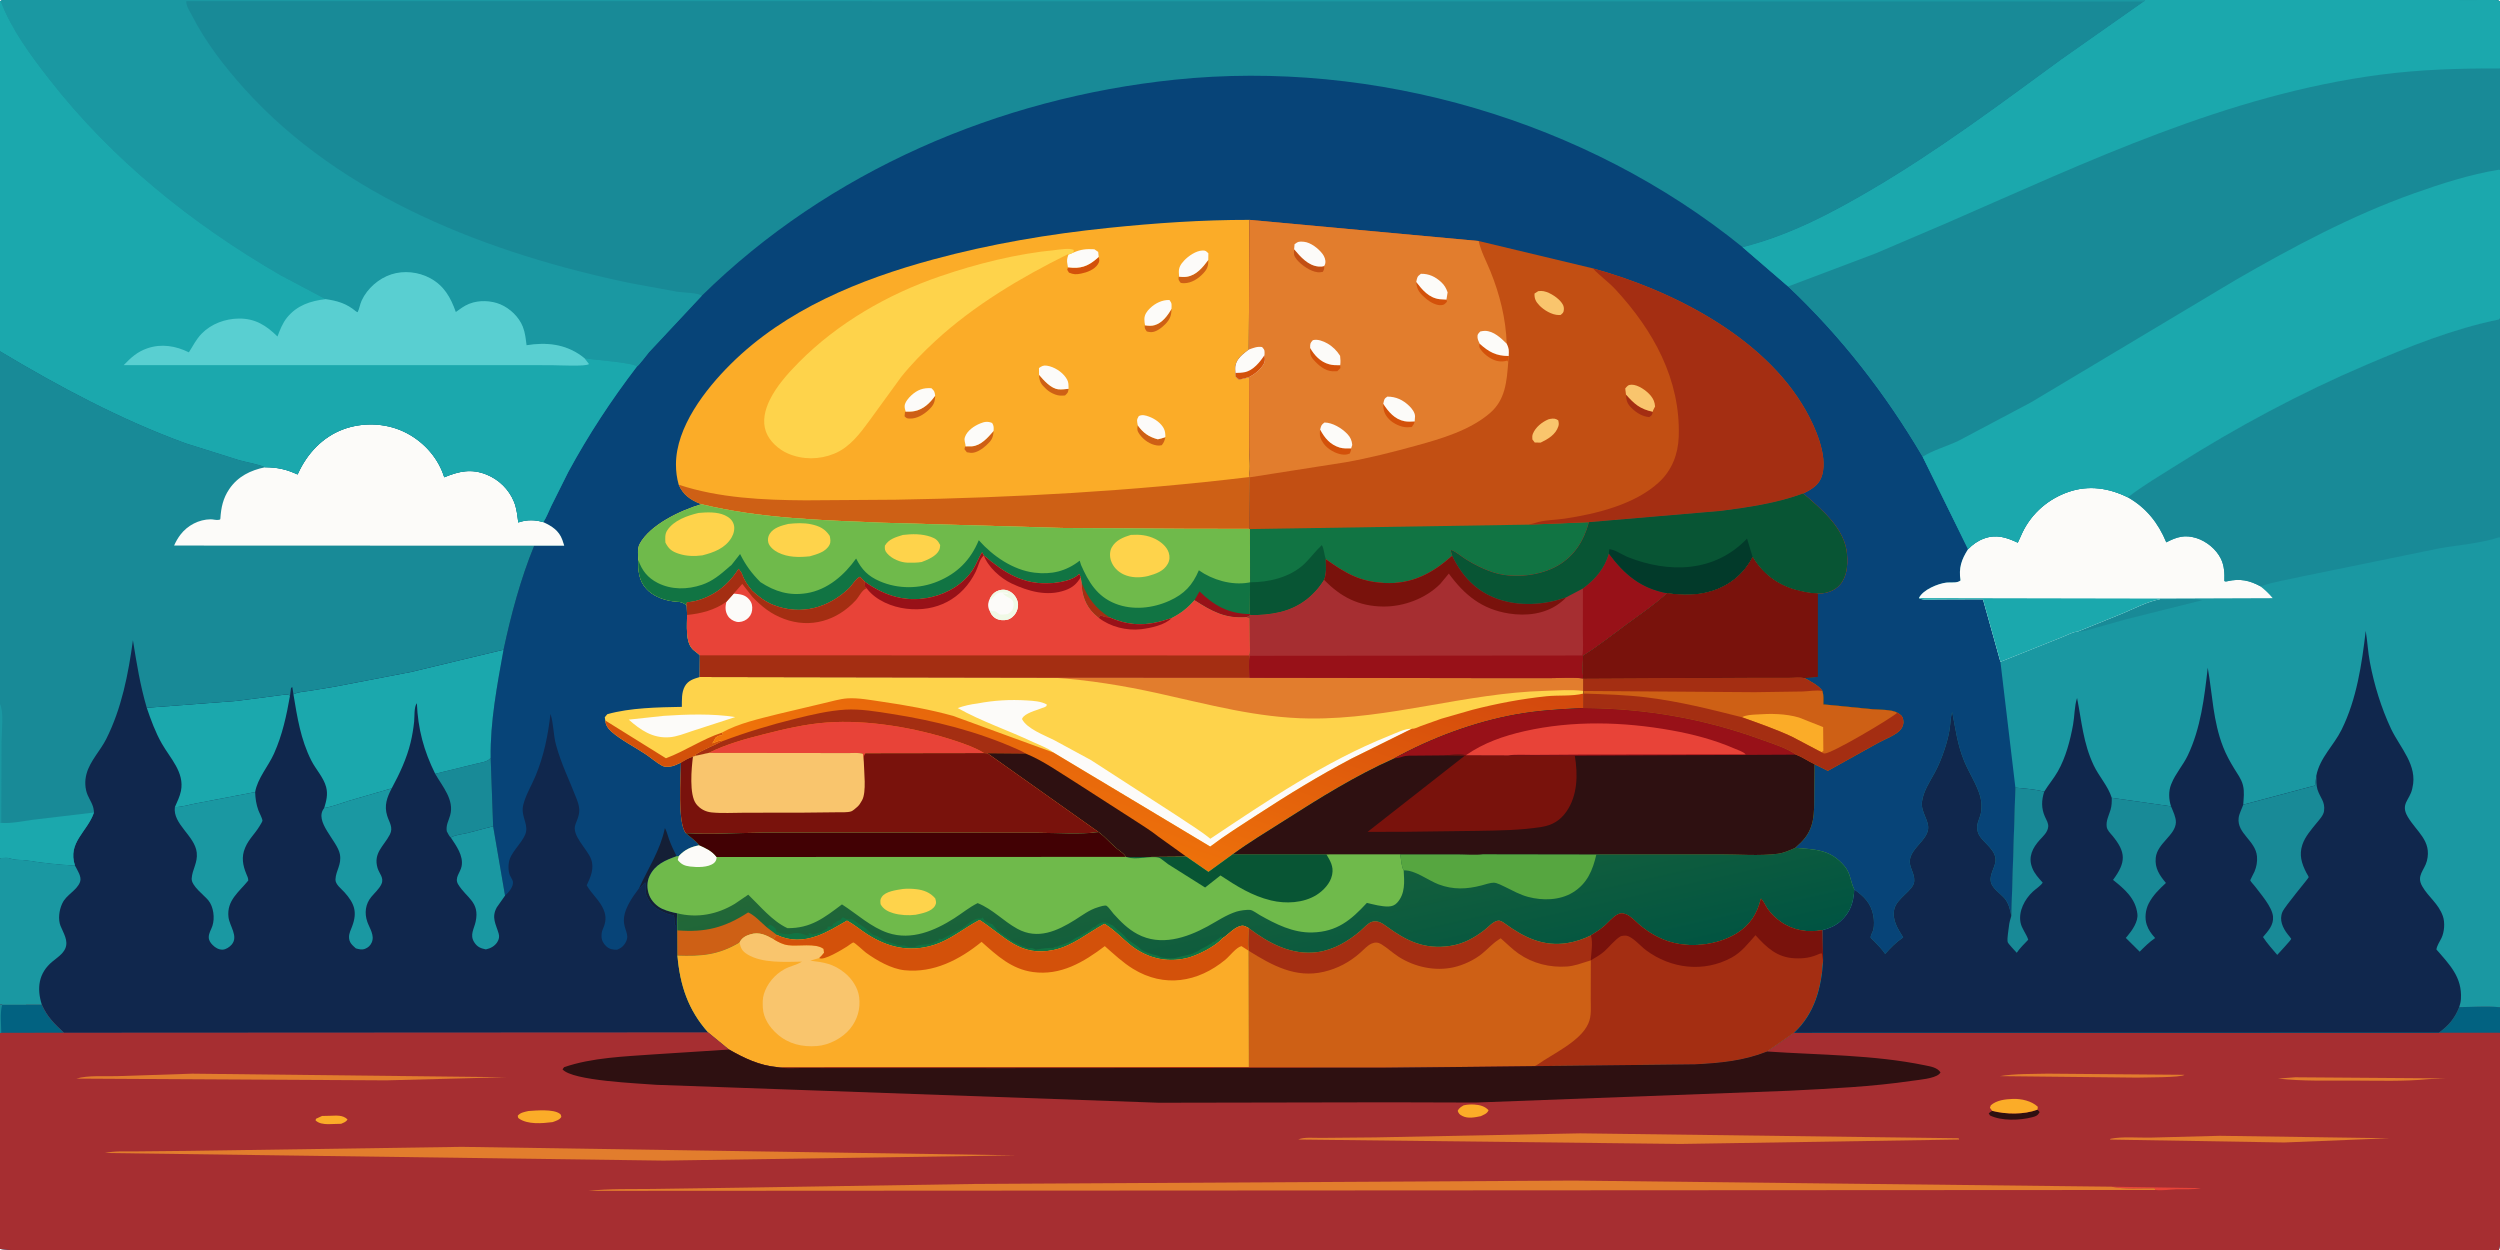
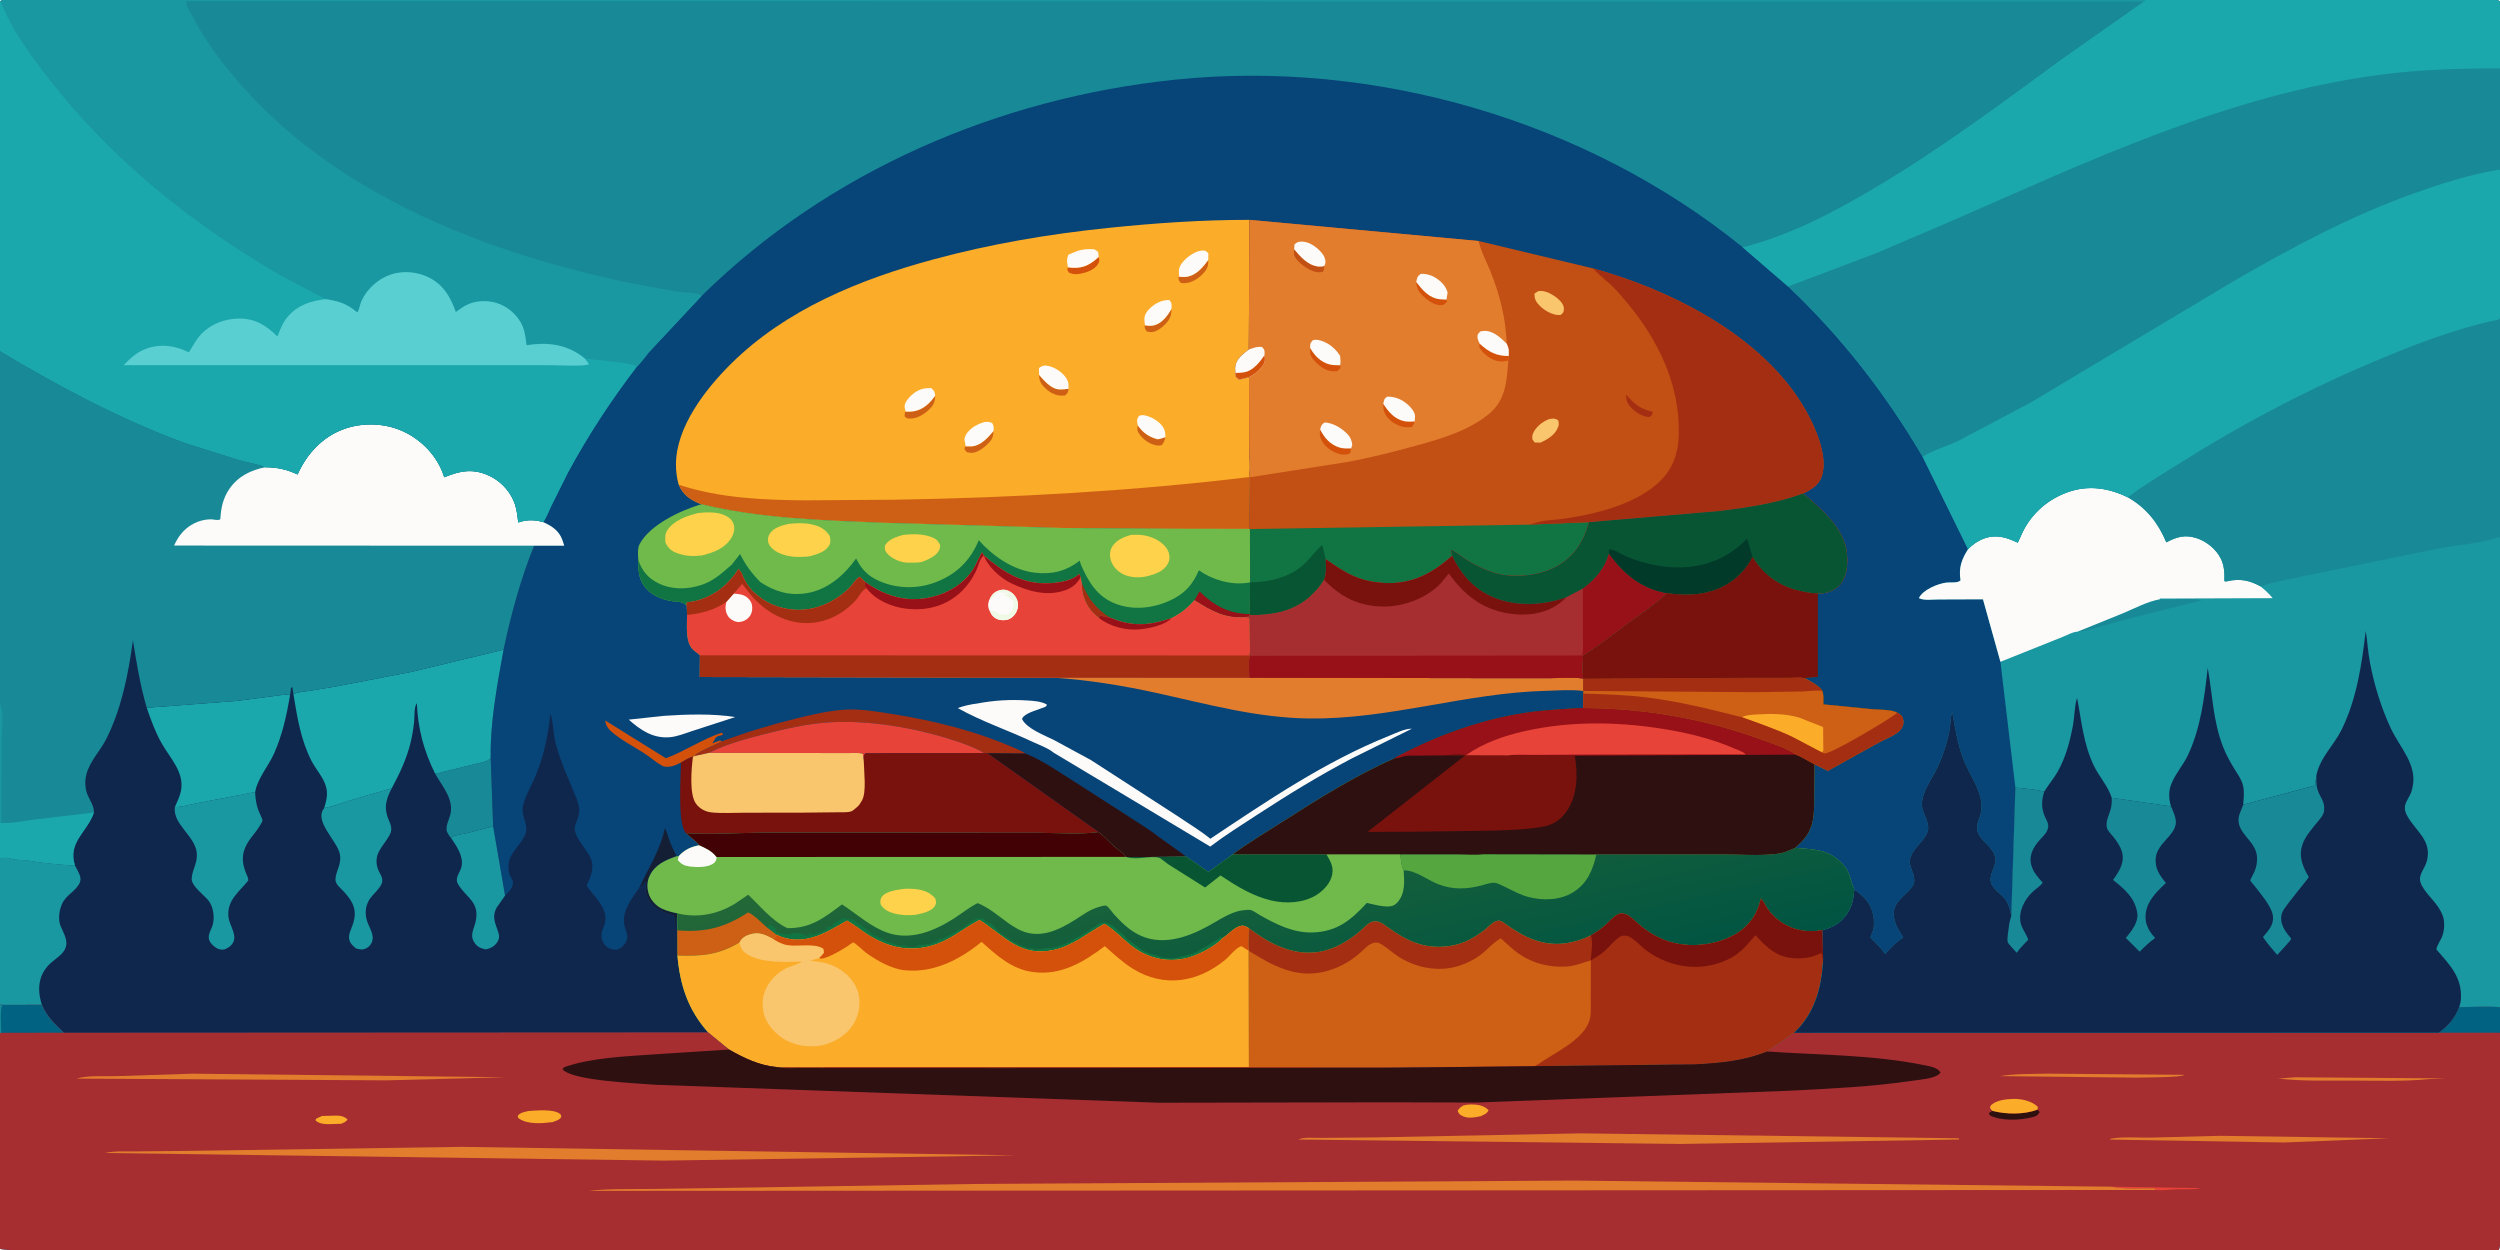
<svg xmlns="http://www.w3.org/2000/svg" version="1.1" style="display: block;" viewBox="0 0 2048 1024" width="2048" height="1024">
  <defs>
    <linearGradient id="Gradient1" gradientUnits="userSpaceOnUse" x1="981.144" y1="465.648" x2="898.557" y2="713.253">
      <stop class="stop0" offset="0" stop-opacity="1" stop-color="rgb(210,71,13)" />
      <stop class="stop1" offset="1" stop-opacity="1" stop-color="rgb(241,118,10)" />
    </linearGradient>
    <linearGradient id="Gradient2" gradientUnits="userSpaceOnUse" x1="1013.69" y1="642.96" x2="1061.86" y2="857.866">
      <stop class="stop0" offset="0" stop-opacity="1" stop-color="rgb(35,104,55)" />
      <stop class="stop1" offset="1" stop-opacity="1" stop-color="rgb(0,84,66)" />
    </linearGradient>
  </defs>
  <path transform="translate(0,0)" fill="rgb(7,68,120)" d="M 0 1 C 2.803 -0.675 7.108 -0.018 10.285 -0.024 L 37.74 -0.054 L 154 0 L 1756.88 0 L 2029.06 0.029 C 2031.87 0.03 2046.14 -0.819 2047.53 0.969 C 2047.74 1.242 2047.88 1.674 2048 2 L 2048 56.045 L 2048 139.21 L 2048 260.792 L 2048 440.303 L 2048 581.95 L 2048 824.25 L 2048 825.074 L 2048 846.048 L 2048.05 981.453 C 2048.05 988.399 2049.68 1019.52 2047 1024 L 501.566 1024.07 L 126.018 1024.04 C 112.281 1024.03 5.82 1025.93 0 1023 L 0 846.266 L 0 823.265 L 0 703.331 L 0 674.067 L 0 576.596 L 0 287.668 L 0 1 z" />
  <path transform="translate(0,0)" fill="rgb(20,31,54)" d="M 523.499 727.664 C 531.221 710.744 540.754 696.948 544.682 678.35 C 546.225 680.884 547.008 684.657 548.06 687.508 C 549.835 692.32 551.927 696.861 554.257 701.419 C 545.023 704.726 536.769 708.085 532.195 717.5 C 529.805 722.42 529.916 728.043 531.748 733.077 C 533.541 738.004 538.007 742.499 542.773 744.621 C 546.535 746.295 550.775 747.361 554.81 748.179 L 554.734 749.705 L 553.613 758.798 C 551.483 756.977 553.391 752.492 551.71 749.7 C 548.674 749.569 546.114 748.4 543.398 747.156 C 536.434 743.969 532.471 740.817 529.51 733.5 C 528.093 729.999 529.29 726.646 528.755 723 C 527.965 722.7 525.58 726.849 523.499 727.664 z" />
  <path transform="translate(0,0)" fill="rgb(251,172,40)" d="M 555.986 397.077 C 554.428 391.533 553.747 386.281 553.747 380.531 C 553.744 349.872 577.803 318.99 598.417 298.453 C 643.411 253.629 704.177 228.878 764.502 212.54 C 811.417 199.835 859.197 191.742 907.506 186.745 C 946.105 182.753 984.736 180.051 1023.56 180.115 L 1023.03 286.36 C 1018.46 289.918 1012.99 293.727 1012.1 299.91 C 1011.83 301.732 1012 303.676 1012.14 305.505 L 1012.5 308.829 L 1015 310.831 C 1017.87 310.463 1020.45 309.745 1023.21 308.905 L 1023.4 366.796 C 1023.42 374.177 1024.61 383.661 1023.22 390.819 L 1023.75 391.011 L 1023.28 433.266 L 970.782 433.171 L 870.073 432.504 L 722.674 428.223 C 673.366 426.173 622.659 424.783 574.555 413.049 L 573.674 412.711 C 565.518 409.525 559.52 405.191 555.986 397.077 z" />
  <path transform="translate(0,0)" fill="rgb(206,96,21)" d="M 959.683 253.011 C 959.669 258.363 958.457 261.63 954.584 265.573 C 951.794 268.414 947.2 272.076 943 272.095 C 941.8 272.1 940.626 271.838 939.475 271.525 C 938.038 269.489 937.703 269.211 937.696 266.758 L 938.033 266.52 C 940.687 266.854 943.228 267.136 945.838 266.374 C 952.138 264.535 956.627 258.433 959.683 253.011 z" />
  <path transform="translate(0,0)" fill="rgb(206,96,21)" d="M 932.044 348.425 C 936.481 354.634 941.111 357.927 948.5 359.879 C 950.642 359.443 952.617 358.86 954.67 358.11 C 954.102 360.874 953.518 362.445 951.72 364.708 C 950.464 364.964 949.214 365.111 947.937 364.941 C 942.143 364.166 936.87 360.432 933.5 355.744 C 931.527 352.999 931.421 351.665 932.044 348.425 z" />
-   <path transform="translate(0,0)" fill="rgb(206,96,21)" d="M 875.354 318.514 C 874.992 321.653 874.78 321.724 872.5 323.953 C 869.581 324.218 867.3 324.271 864.511 323.209 L 864 323.011 C 861.189 321.938 859.133 320.641 856.915 318.581 C 852.826 314.785 851.39 312.532 851.178 307.031 C 855.054 311.536 861.004 318.481 867.312 318.944 C 869.929 319.136 872.746 318.78 875.354 318.514 z" />
+   <path transform="translate(0,0)" fill="rgb(206,96,21)" d="M 875.354 318.514 C 874.992 321.653 874.78 321.724 872.5 323.953 C 869.581 324.218 867.3 324.271 864.511 323.209 L 864 323.011 C 861.189 321.938 859.133 320.641 856.915 318.581 C 852.826 314.785 851.39 312.532 851.178 307.031 C 855.054 311.536 861.004 318.481 867.312 318.944 C 869.929 319.136 872.746 318.78 875.354 318.514 " />
  <path transform="translate(0,0)" fill="rgb(206,96,21)" d="M 813.935 353.065 C 813.656 358.664 812.253 360.912 807.934 364.841 C 804.849 367.648 799.884 371.191 795.444 370.988 L 792.059 370.5 L 790.109 368 L 790.586 365.722 L 790.957 365.675 L 791.622 365.668 L 792.731 365.646 L 796.009 365.65 C 803.677 365.098 809.243 358.414 813.935 353.065 z" />
  <path transform="translate(0,0)" fill="rgb(206,96,21)" d="M 989.81 212.947 C 989.996 217.774 989.019 220.441 985.682 224.001 C 981.622 228.334 976.097 231.934 969.943 232.007 C 969.017 232.018 968.113 231.895 967.207 231.72 C 965.586 229.457 965.196 229.424 965.592 226.72 L 965.932 226.679 C 968.044 226.918 970.126 227.016 972.234 226.694 C 980.133 225.488 985.351 218.969 989.81 212.947 z" />
  <path transform="translate(0,0)" fill="rgb(206,96,21)" d="M 766.096 324.15 C 765.942 329.504 764.835 332.031 760.714 335.872 C 756.668 339.642 751.006 343.109 745.3 342.894 C 742.933 342.805 742.576 342.72 741.01 341 L 741.348 337.614 L 741.95 337.2 C 744.256 337.191 746.698 337.252 748.972 336.822 C 756.491 335.399 761.857 330.17 766.096 324.15 z" />
  <path transform="translate(0,0)" fill="rgb(211,81,10)" d="M 900.068 210.472 C 900.656 213.125 900.92 214.088 899.388 216.479 C 896.578 220.863 890.528 223.161 885.622 224.122 C 881.406 224.948 879.575 224.913 875.673 223.329 L 874.273 221 L 874.862 218.991 L 878.859 219.339 C 887.917 219.772 893.523 216.437 900.068 210.472 z" />
  <path transform="translate(0,0)" fill="rgb(252,251,249)" d="M 932.044 348.425 C 931.462 344.753 930.893 344.101 932.901 340.837 C 935.755 339.454 938.386 340.252 941.208 341.271 C 945.986 342.997 951.285 346.628 953.54 351.314 C 954.569 353.453 954.671 355.781 954.67 358.11 C 952.617 358.86 950.642 359.443 948.5 359.879 C 941.111 357.927 936.481 354.634 932.044 348.425 z" />
  <path transform="translate(0,0)" fill="rgb(252,251,249)" d="M 879.383 206.905 C 885.379 204.236 889.953 203.82 896.5 204.202 L 899.642 206.353 L 900.068 210.472 C 893.523 216.437 887.917 219.772 878.859 219.339 L 874.862 218.991 L 874.709 218.129 L 874.493 216.793 C 873.825 213.36 874.102 211.827 875.249 208.58 L 879.383 206.905 z" />
  <path transform="translate(0,0)" fill="rgb(252,251,249)" d="M 938.033 266.52 C 937.733 264.842 937.462 263.135 937.475 261.425 C 937.504 257.773 939.559 254.956 942.105 252.5 C 946.343 248.412 952.061 245.581 958 245.766 C 960.241 248.577 959.751 249.507 959.683 253.011 C 956.627 258.433 952.138 264.535 945.838 266.374 C 943.228 267.136 940.687 266.854 938.033 266.52 z" />
  <path transform="translate(0,0)" fill="rgb(252,251,249)" d="M 851.178 307.031 L 851.129 301.5 C 853.374 299.905 854.792 299.116 857.682 299.573 C 863.535 300.497 869.872 304.485 873.192 309.365 C 874.889 311.859 875.33 313.456 875.331 316.432 L 875.354 318.514 C 872.746 318.78 869.929 319.136 867.312 318.944 C 861.004 318.481 855.054 311.536 851.178 307.031 z" />
  <path transform="translate(0,0)" fill="rgb(252,251,249)" d="M 741.95 337.2 C 741.476 335.767 740.994 334.022 741.089 332.5 C 741.275 329.508 744.407 325.851 746.511 323.924 C 751.552 319.307 756.225 317.597 763 318.007 C 765.58 320.378 765.586 320.857 766.096 324.15 C 761.857 330.17 756.491 335.399 748.972 336.822 C 746.698 337.252 744.256 337.191 741.95 337.2 z" />
  <path transform="translate(0,0)" fill="rgb(252,251,249)" d="M 790.957 365.675 C 791.101 363.013 789.418 361.039 790.5 357.986 C 792.368 352.713 798.014 348.95 802.939 346.905 C 806.459 345.443 809.187 345.017 812.747 346.5 C 814.257 348.782 814.094 350.473 813.935 353.065 C 809.243 358.414 803.677 365.098 796.009 365.65 L 792.731 365.646 L 791.622 365.668 L 790.957 365.675 z" />
  <path transform="translate(0,0)" fill="rgb(252,251,249)" d="M 965.932 226.679 L 965.793 224.455 L 965.726 223.564 C 965.474 219.322 967.1 216.614 969.919 213.58 C 973.486 209.738 979.709 205.391 985.145 205.216 C 987.719 205.133 988.035 205.779 989.902 207.5 L 989.81 212.947 C 985.351 218.969 980.133 225.488 972.234 226.694 C 970.126 227.016 968.044 226.918 965.932 226.679 z" />
  <path transform="translate(0,0)" fill="rgb(206,96,21)" d="M 1023.22 390.819 L 1023.75 391.011 L 1023.28 433.266 L 970.782 433.171 L 870.073 432.504 L 722.674 428.223 C 673.366 426.173 622.659 424.783 574.555 413.049 L 573.674 412.711 C 565.518 409.525 559.52 405.191 555.986 397.077 C 588.923 408.018 625.351 409.656 659.873 409.874 L 733.815 409.36 C 830.382 407.707 927.304 402.381 1023.22 390.819 z" />
-   <path transform="translate(0,0)" fill="rgb(254,211,75)" d="M 875.249 208.58 L 874.742 208.278 C 836.291 227.313 797.987 250.09 766.325 279.233 C 756.462 288.311 746.656 298.307 738.28 308.762 L 712.335 344.462 C 704.51 355.154 696.154 366.403 683.484 371.621 C 671.262 376.654 657.517 376.767 645.325 371.462 C 637.885 368.225 630.312 361.474 627.488 353.697 C 624.343 345.034 626.647 335.768 630.521 327.788 C 636.09 316.315 645.339 305.999 654.229 296.995 C 686.062 264.754 727.239 241.053 769.973 226.4 C 800.131 216.059 832.797 207.87 864.537 204.815 C 868.54 204.43 876.091 203.002 879.647 204.741 L 879.383 206.905 L 875.249 208.58 z" />
-   <path transform="translate(0,0)" fill="rgb(254,211,75)" d="M 574.555 413.049 C 622.659 424.783 673.366 426.173 722.674 428.223 L 870.073 432.504 L 970.782 433.171 L 1023.28 433.266 L 1023.97 433.415 L 1024.04 477.025 L 1023.89 503.055 L 1024.55 503.855 L 1021.33 505.563 L 1023.67 506.5 L 1023.94 528.425 C 1023.93 530.992 1024.37 534.597 1023.36 536.947 L 1023.92 537.224 C 1022.54 542.245 1023.48 549.875 1023.51 555.206 L 1211.92 555.512 L 1269.96 555.523 C 1278.64 555.532 1288.46 554.647 1297.03 555.843 L 1296.97 566.035 L 1297.08 568.166 L 1296.9 580.012 C 1278.48 580.876 1260.09 581.964 1241.91 585.231 C 1207.7 591.377 1172.21 604.64 1141.83 621.359 C 1110.15 635.477 1080.76 653.892 1051.6 672.507 C 1037.63 681.429 1023.21 690.009 1009.86 699.851 L 989.934 714.312 L 971.866 701.788 L 923.208 702.193 L 922.234 701.952 C 920.668 699.067 917.511 697.425 915.052 695.339 C 911.33 692.18 907.848 688.64 904.331 685.252 L 899.991 681.627 C 884.272 683.853 866.704 682.252 850.72 682.251 L 748.75 682.147 L 625.743 682.126 C 604.595 682.235 582.924 683.885 561.86 682.564 C 554.826 674.254 557.819 636.452 557.816 624.727 L 557.272 624.987 C 554.525 626.25 551.749 627.7 548.702 628.017 C 546.783 628.216 544.287 628.316 542.554 627.387 C 537.736 624.803 533.196 620.672 528.567 617.625 C 519.745 611.819 508.835 606.279 501 599.444 C 498.108 596.92 496.177 594.085 495.837 590.232 L 495.437 587.536 L 497.5 585.072 C 516.155 579.781 539.264 579.404 558.562 579.059 C 558.652 573.461 558.207 567.195 561.05 562.169 C 563.767 557.367 568.268 556.108 573.266 554.608 L 573.359 536.837 C 571.492 534.914 569.142 533.635 567.296 531.718 C 561.331 525.523 562.892 511.886 562.844 503.778 L 562.619 496.163 C 558.514 492.055 554.386 493.274 548.857 492.208 C 541.843 490.855 534.473 487.763 529.562 482.432 C 523.335 475.671 522.573 467.428 522.897 458.711 C 522.604 454.819 522.108 449.145 524.001 445.634 C 532.59 429.704 557.959 417.928 574.555 413.049 z" />
  <path transform="translate(0,0)" fill="rgb(211,81,10)" d="M 495.837 590.232 L 545.538 621.17 C 561.233 615.288 575.286 605.517 591.244 600.242 L 592.416 601.534 C 591.47 602.281 590.983 602.458 589.828 602.595 C 588.265 602.781 587.377 603.469 586.162 604.407 L 586.017 604.771 C 585.361 606.236 584.335 607.626 583.5 609 L 584.151 608.706 L 589.991 606.542 L 591.154 607.431 C 584.056 611.111 576.558 613.883 569.788 618.18 L 569.946 619.124 L 567.665 619.823 C 564.05 621.013 561.051 622.743 557.816 624.727 L 557.272 624.987 C 554.525 626.25 551.749 627.7 548.702 628.017 C 546.783 628.216 544.287 628.316 542.554 627.387 C 537.736 624.803 533.196 620.672 528.567 617.625 C 519.745 611.819 508.835 606.279 501 599.444 C 498.108 596.92 496.177 594.085 495.837 590.232 z" />
  <path transform="translate(0,0)" fill="rgb(252,251,249)" d="M 543.665 586.433 C 562.116 585.163 584.075 584.472 602.288 587.423 L 566.729 598.957 C 560.918 600.906 554.377 603.531 548.265 603.966 C 534.678 604.934 524.702 598.047 515.058 589.529 L 543.665 586.433 z" />
  <path transform="translate(0,0)" fill="rgb(252,251,249)" d="M 800.705 576.296 C 814.37 573.704 827.325 572.929 841.175 573.8 C 846.561 574.139 852.696 574.431 857.5 577.09 L 857.242 578.404 L 856.038 579.157 C 851.128 581.235 842.211 583.322 838.5 587.016 C 837.851 587.663 837.606 588.172 837.232 589 C 841.144 597.032 855.727 602.304 863.585 606.326 L 893.743 622.681 L 964.007 668.115 C 973.071 674.313 983.018 680.184 991.506 687.11 C 1038.05 656.055 1085.77 623.646 1138 602.785 C 1143.3 600.669 1150.97 596.761 1156.63 596.964 L 1107.2 621.415 C 1080.91 635.218 1055.25 650.912 1030.39 667.136 C 1017.3 675.677 1003.86 684.067 991.407 693.514 L 862.996 616.491 C 858.642 612.82 851.465 610.337 846.318 607.904 C 826.066 598.329 803.987 590.96 784.531 580.026 C 789.902 578.166 795.056 576.986 800.705 576.296 z" />
  <path transform="translate(0,0)" fill="rgb(226,125,45)" d="M 862.939 555.142 L 1023.51 555.206 L 1211.92 555.512 L 1269.96 555.523 C 1278.64 555.532 1288.46 554.647 1297.03 555.843 L 1296.97 566.035 C 1286.81 564.705 1276.28 565.664 1266.07 565.936 C 1200.76 567.673 1138.33 589.301 1072.97 588.589 C 1029.78 588.119 990.319 577.106 948.546 567.912 C 920.031 561.635 892.068 557.056 862.939 555.142 z" />
-   <path transform="translate(0,0)" fill="url(#Gradient1)" d="M 1297.08 568.166 L 1296.9 580.012 C 1278.48 580.876 1260.09 581.964 1241.91 585.231 C 1207.7 591.377 1172.21 604.64 1141.83 621.359 C 1110.15 635.477 1080.76 653.892 1051.6 672.507 C 1037.63 681.429 1023.21 690.009 1009.86 699.851 L 989.934 714.312 L 971.866 701.788 L 923.208 702.193 L 922.234 701.952 C 920.668 699.067 917.511 697.425 915.052 695.339 C 911.33 692.18 907.848 688.64 904.331 685.252 L 899.991 681.627 L 808.885 617.033 L 806.139 616.916 L 709 617.068 C 707.062 619.177 707.651 621.076 707.616 623.854 L 706.873 617.5 C 703.274 616.402 698.564 616.932 694.768 616.922 L 671.187 616.883 L 580.631 616.771 L 569.946 619.124 L 569.788 618.18 C 576.558 613.883 584.056 611.111 591.154 607.431 L 589.991 606.542 L 584.151 608.706 L 583.5 609 C 584.335 607.626 585.361 606.236 586.017 604.771 L 586.162 604.407 C 587.377 603.469 588.265 602.781 589.828 602.595 C 590.983 602.458 591.47 602.281 592.416 601.534 L 591.244 600.242 C 604.926 592.496 622.327 588.792 637.427 584.931 L 674.906 576.042 C 681.033 574.673 688.031 572.491 694.254 572.099 C 703.169 571.538 713.558 573.542 722.411 574.828 C 742.08 577.685 761.623 581.156 780.796 586.457 L 862.996 616.491 L 991.407 693.514 C 1003.86 684.067 1017.3 675.677 1030.39 667.136 C 1055.25 650.912 1080.91 635.218 1107.2 621.415 L 1156.63 596.964 C 1158.85 597.235 1161.69 595.625 1163.8 594.817 L 1180.7 588.795 L 1206.09 581.5 C 1226.07 576.356 1246.38 572.499 1266.9 570.362 C 1276.56 569.355 1287.86 570.515 1297.08 568.166 z" />
  <path transform="translate(0,0)" fill="rgb(164,46,18)" d="M 591.154 607.431 C 610.924 599.915 631.284 593.772 651.818 588.711 C 665.089 585.44 678.897 582.148 692.591 581.339 C 704.783 580.618 718.459 582.945 730.5 584.844 C 765.857 590.422 800.854 599.189 833.605 613.869 C 835.897 614.897 838.096 615.911 840.188 617.323 L 808.885 617.033 L 806.139 616.916 C 799.161 612.547 790.408 609.464 782.599 606.886 C 750.464 596.277 710.977 589.378 677.154 591.89 C 659.765 593.182 642.614 597.21 625.773 601.5 C 610.391 605.418 594.849 609.626 580.631 616.771 L 569.946 619.124 L 569.788 618.18 C 576.558 613.883 584.056 611.111 591.154 607.431 z" />
  <path transform="translate(0,0)" fill="rgb(46,16,17)" d="M 840.188 617.323 C 854.363 622.984 868.207 633.005 881.187 640.996 L 927.412 670.711 C 934.498 675.447 942.355 680.025 948.962 685.381 L 971.866 701.788 L 923.208 702.193 L 922.234 701.952 C 920.668 699.067 917.511 697.425 915.052 695.339 C 911.33 692.18 907.848 688.64 904.331 685.252 L 899.991 681.627 L 808.885 617.033 L 840.188 617.323 z" />
  <path transform="translate(0,0)" fill="rgb(232,67,56)" d="M 580.631 616.771 C 594.849 609.626 610.391 605.418 625.773 601.5 C 642.614 597.21 659.765 593.182 677.154 591.89 C 710.977 589.378 750.464 596.277 782.599 606.886 C 790.408 609.464 799.161 612.547 806.139 616.916 L 709 617.068 C 707.062 619.177 707.651 621.076 707.616 623.854 L 706.873 617.5 C 703.274 616.402 698.564 616.932 694.768 616.922 L 671.187 616.883 L 580.631 616.771 z" />
  <path transform="translate(0,0)" fill="rgb(121,18,12)" d="M 806.139 616.916 L 808.885 617.033 L 899.991 681.627 C 884.272 683.853 866.704 682.252 850.72 682.251 L 748.75 682.147 L 625.743 682.126 C 604.595 682.235 582.924 683.885 561.86 682.564 C 554.826 674.254 557.819 636.452 557.816 624.727 C 561.051 622.743 564.05 621.013 567.665 619.823 L 569.946 619.124 L 580.631 616.771 L 671.187 616.883 L 694.768 616.922 C 698.564 616.932 703.274 616.402 706.873 617.5 L 707.616 623.854 C 707.651 621.076 707.062 619.177 709 617.068 L 806.139 616.916 z" />
  <path transform="translate(0,0)" fill="rgb(249,197,109)" d="M 580.631 616.771 L 671.187 616.883 L 694.768 616.922 C 698.564 616.932 703.274 616.402 706.873 617.5 L 707.616 623.854 C 707.75 631.842 709.935 648.861 706.242 655.517 L 705.968 656 C 704.906 657.927 703.857 659.655 702.157 661.101 C 701.028 662.061 698.738 664.187 697.375 664.652 C 694.259 665.714 689.332 665.331 685.994 665.413 L 659.273 665.71 L 609.622 665.79 C 600.889 665.789 591.543 666.422 582.885 665.53 C 577.878 665.014 573.408 662.637 570.3 658.602 C 564.445 651.001 566.461 629.285 567.665 619.823 L 569.946 619.124 L 580.631 616.771 z" />
  <path transform="translate(0,0)" fill="rgb(111,186,75)" d="M 574.555 413.049 C 622.659 424.783 673.366 426.173 722.674 428.223 L 870.073 432.504 L 970.782 433.171 L 1023.28 433.266 L 1023.97 433.415 L 1024.04 477.025 L 1023.89 503.055 L 1024.55 503.855 L 1021.33 505.563 L 1023.67 506.5 L 1023.94 528.425 C 1023.93 530.992 1024.37 534.597 1023.36 536.947 L 1023.92 537.224 C 1022.54 542.245 1023.48 549.875 1023.51 555.206 L 862.939 555.142 L 573.266 554.608 L 573.359 536.837 C 571.492 534.914 569.142 533.635 567.296 531.718 C 561.331 525.523 562.892 511.886 562.844 503.778 L 562.619 496.163 C 558.514 492.055 554.386 493.274 548.857 492.208 C 541.843 490.855 534.473 487.763 529.562 482.432 C 523.335 475.671 522.573 467.428 522.897 458.711 C 522.604 454.819 522.108 449.145 524.001 445.634 C 532.59 429.704 557.959 417.928 574.555 413.049 z" />
  <path transform="translate(0,0)" fill="rgb(254,211,75)" d="M 739.616 438.233 C 747.298 437.303 755.221 437.214 762.615 439.794 C 766.585 441.179 768.373 442.761 770.191 446.5 C 770.11 447.748 769.999 449.146 769.5 450.314 C 767.229 455.63 760.01 458.491 755.045 460.403 C 751.347 461.008 747.317 461.069 743.569 460.952 C 737.64 460.767 730.621 457.877 726.698 453.298 C 724.789 451.07 724.716 449.828 724.906 447 C 728.199 441.453 733.855 440.052 739.616 438.233 z" />
  <path transform="translate(0,0)" fill="rgb(254,211,75)" d="M 645.786 429.196 C 651.959 428.511 658.409 428.19 664.527 429.5 C 671.317 430.953 675.854 433.184 679.728 439.029 C 680.19 441.43 680.723 443.841 679.607 446.156 C 676.727 452.135 669.236 454.012 663.416 455.731 C 654.529 456.662 645.609 456.696 637.43 452.636 C 634.305 451.084 630.408 448.054 629.415 444.526 C 628.734 442.109 629.181 439.506 630.455 437.419 C 633.593 432.273 640.329 430.506 645.786 429.196 z" />
  <path transform="translate(0,0)" fill="rgb(254,211,75)" d="M 926.391 438.186 C 933.614 437.761 939.815 438.283 946.36 441.495 C 950.872 443.709 955.859 447.757 957.43 452.726 C 958.439 455.92 958.258 459.024 956.618 461.96 C 953.224 468.037 946.83 470.088 940.523 471.873 C 934.03 473.43 926.785 473.456 920.63 470.638 C 915.767 468.41 911.835 464.426 910.117 459.326 C 909.002 456.019 908.99 451.585 910.708 448.49 C 914.042 442.488 920.191 440.103 926.391 438.186 z" />
  <path transform="translate(0,0)" fill="rgb(254,211,75)" d="M 572.278 420.198 C 579.14 419.577 587.434 419.197 593.779 422.121 C 597.192 423.694 599.878 425.856 601.061 429.561 C 602.177 433.057 601.082 437.381 599.249 440.442 C 593.99 449.227 584.714 452.58 575.323 454.956 C 568.853 455.81 562.361 455.684 556.116 453.643 C 550.479 451.802 547.816 449.79 545.103 444.5 C 544.907 441.056 544.598 437.589 546.54 434.565 C 551.904 426.215 563.162 422.362 572.278 420.198 z" />
  <path transform="translate(0,0)" fill="rgb(17,116,67)" d="M 622.918 476.866 C 634.961 484.724 646.746 488.258 661.047 485.895 C 678.004 483.094 691.678 471.123 701.342 457.544 C 705.898 466.636 711.174 472.027 720.652 476.141 C 735.71 482.679 753.125 482.539 768.204 476.305 C 784.342 469.635 795.152 458.687 801.825 442.54 C 813.187 455.473 829.914 466.982 847.357 469.118 C 861.432 470.842 873.257 468.029 884.5 459.298 L 885.54 462.723 C 891.728 476.783 898.711 488.608 913.742 494.534 C 927.925 500.126 944.318 498.359 958.004 492.143 C 970.17 486.618 976.887 479.495 982.107 467.175 C 993.258 475.098 1008.92 479.648 1022.63 477.308 L 1024.04 477.025 L 1023.89 503.055 L 1024.55 503.855 L 1021.33 505.563 C 1003.79 506.93 992.899 500.903 978.545 491.672 C 972.91 498.106 967.472 502.412 959.799 506.329 C 941.377 512.688 926.863 513.629 908.878 505.747 L 908.163 505.73 C 905.511 505.631 903.901 505.112 901.533 503.919 L 900.103 506.121 L 896.565 503.078 C 889.307 496.15 886.288 487.295 886.06 477.468 L 885.288 472.903 L 884.101 470.163 C 879.258 475.412 868.797 477.139 861.901 477.69 C 838.747 479.542 822.705 469.417 805.972 455.047 L 804.535 452.474 C 801.793 456.792 800.154 461.624 797.479 465.942 C 789.974 478.057 776.686 486.094 762.969 489.207 C 744.638 493.367 728.409 489.447 712.701 479.5 L 708.522 476.637 L 704.5 472.514 C 701.077 474.045 698.121 479.494 695.275 482.193 C 678.548 498.054 656.265 504.283 634.207 495.88 C 627.144 493.189 621.758 489.03 616.217 484.041 C 612.346 479.456 609.447 475.068 607.461 469.369 L 605.06 466.014 C 596.436 479.676 584.23 489.089 568.333 492.708 L 562.736 493.5 C 562.398 494.572 562.347 495.07 562.619 496.163 C 558.514 492.055 554.386 493.274 548.857 492.208 C 541.843 490.855 534.473 487.763 529.562 482.432 C 523.335 475.671 522.573 467.428 522.897 458.711 C 525.76 467.263 530.627 473.389 538.775 477.527 C 550.119 483.287 563.168 483.074 575.05 479.045 C 583.581 476.152 589.966 470.836 596.636 465.015 C 596.93 464.758 598.989 462.868 599.161 462.925 L 606.275 453.863 C 610.903 463.046 615.65 469.534 622.918 476.866 z" />
  <path transform="translate(0,0)" fill="rgb(164,46,18)" d="M 886.06 477.468 C 891.684 490.418 896.949 497.83 908.878 505.747 L 908.163 505.73 C 905.511 505.631 903.901 505.112 901.533 503.919 L 900.103 506.121 L 896.565 503.078 C 889.307 496.15 886.288 487.295 886.06 477.468 z" />
  <path transform="translate(0,0)" fill="rgb(152,17,24)" d="M 978.545 491.672 L 982.633 484.476 C 994.53 496.192 1006.81 502.866 1023.89 503.055 L 1024.55 503.855 L 1021.33 505.563 C 1003.79 506.93 992.899 500.903 978.545 491.672 z" />
  <path transform="translate(0,0)" fill="rgb(232,67,56)" d="M 708.522 476.637 L 712.701 479.5 C 728.409 489.447 744.638 493.367 762.969 489.207 C 776.686 486.094 789.974 478.057 797.479 465.942 C 800.154 461.624 801.793 456.792 804.535 452.474 L 805.972 455.047 C 822.705 469.417 838.747 479.542 861.901 477.69 C 868.797 477.139 879.258 475.412 884.101 470.163 L 885.288 472.903 L 886.06 477.468 C 886.288 487.295 889.307 496.15 896.565 503.078 L 900.103 506.121 L 901.533 503.919 C 903.901 505.112 905.511 505.631 908.163 505.73 L 908.878 505.747 C 926.863 513.629 941.377 512.688 959.799 506.329 C 967.472 502.412 972.91 498.106 978.545 491.672 C 992.899 500.903 1003.79 506.93 1021.33 505.563 L 1023.67 506.5 L 1023.94 528.425 C 1023.93 530.992 1024.37 534.597 1023.36 536.947 L 1023.92 537.224 C 1022.54 542.245 1023.48 549.875 1023.51 555.206 L 862.939 555.142 L 573.266 554.608 L 573.359 536.837 C 571.492 534.914 569.142 533.635 567.296 531.718 C 561.331 525.523 562.892 511.886 562.844 503.778 L 562.619 496.163 C 562.347 495.07 562.398 494.572 562.736 493.5 L 568.333 492.708 C 584.23 489.089 596.436 479.676 605.06 466.014 L 607.461 469.369 C 609.447 475.068 612.346 479.456 616.217 484.041 C 621.758 489.03 627.144 493.189 634.207 495.88 C 656.265 504.283 678.548 498.054 695.275 482.193 C 698.121 479.494 701.077 474.045 704.5 472.514 L 708.522 476.637 z" />
  <path transform="translate(0,0)" fill="rgb(152,17,24)" d="M 900.103 506.121 L 901.533 503.919 C 903.901 505.112 905.511 505.631 908.163 505.73 L 908.878 505.747 C 926.863 513.629 941.377 512.688 959.799 506.329 C 954.254 512.079 942.632 514.492 934.93 515.436 C 923.098 516.885 909.502 513.488 900.103 506.121 z" />
  <path transform="translate(0,0)" fill="rgb(252,251,249)" d="M 601.07 486.269 C 606.158 486.796 610.295 486.903 613.794 491.166 C 616.001 493.853 616.533 496.498 616.121 499.904 C 615.739 503.057 614.176 505.481 611.656 507.367 C 609.512 508.971 606.092 509.983 603.375 509.383 C 600.625 508.775 597.775 507 596.284 504.567 C 593.942 500.748 594.069 497.224 595.009 493.019 L 601.07 486.269 z" />
  <path transform="translate(0,0)" fill="rgb(252,251,249)" d="M 810.994 490.139 C 812.994 486.535 815.067 484.532 819.141 483.453 C 822.164 482.653 825.329 483.272 827.944 484.96 C 831.036 486.956 833.349 490.412 833.882 494.094 C 834.38 497.534 833.05 501.383 830.8 503.985 C 828.63 506.495 826.201 507.841 822.876 508.036 C 819.558 508.231 816.35 507.503 813.852 505.186 C 812.848 504.255 811.756 502.815 811.354 501.521 C 810.786 500.713 810.356 499.919 810.053 498.97 C 809.038 495.783 809.504 493.035 810.994 490.139 z" />
  <path transform="translate(0,0)" fill="rgb(240,249,230)" d="M 810.994 490.139 C 812.994 486.535 815.067 484.532 819.141 483.453 C 822.164 482.653 825.329 483.272 827.944 484.96 C 831.036 486.956 833.349 490.412 833.882 494.094 C 834.38 497.534 833.05 501.383 830.8 503.985 C 828.63 506.495 826.201 507.841 822.876 508.036 C 819.558 508.231 816.35 507.503 813.852 505.186 C 812.848 504.255 811.756 502.815 811.354 501.521 L 811.518 499.899 C 814.02 501.922 813.034 499.908 815.251 500.777 C 816.6 501.305 818.206 503.103 819.5 503.389 C 820.991 503.719 823.879 503.137 825.5 503.043 C 827.783 501.567 829.485 500.337 830.088 497.5 C 831.888 489.03 824.537 490.51 821.5 486 L 826.178 486.855 L 825.047 485.732 C 823.046 485.52 820.727 485.164 818.729 485.411 C 816.359 485.703 813.682 489.306 812.14 491.017 L 810.994 490.139 z" />
  <path transform="translate(0,0)" fill="rgb(152,17,24)" d="M 805.972 455.047 C 822.705 469.417 838.747 479.542 861.901 477.69 C 868.797 477.139 879.258 475.412 884.101 470.163 L 885.288 472.903 C 882.159 478.264 878.585 481.385 872.707 483.501 C 857.86 488.845 842.354 484.425 828.664 477.97 C 819.816 473.798 809.295 464.48 805.972 455.047 z" />
  <path transform="translate(0,0)" fill="rgb(152,17,24)" d="M 708.522 476.637 L 712.701 479.5 C 728.409 489.447 744.638 493.367 762.969 489.207 C 776.686 486.094 789.974 478.057 797.479 465.942 C 800.154 461.624 801.793 456.792 804.535 452.474 L 805.972 455.047 C 802.39 457.848 801.393 464.11 799.354 468.262 C 788.324 490.726 767.104 501.638 742.373 498.65 C 730.798 497.252 717.81 491.968 710.468 482.571 L 709.968 481.922 L 708.642 480.632 C 708.446 479.285 708.501 477.994 708.522 476.637 z" />
  <path transform="translate(0,0)" fill="rgb(164,46,18)" d="M 605.06 466.014 L 607.461 469.369 C 609.447 475.068 612.346 479.456 616.217 484.041 C 621.758 489.03 627.144 493.189 634.207 495.88 C 656.265 504.283 678.548 498.054 695.275 482.193 C 698.121 479.494 701.077 474.045 704.5 472.514 L 708.522 476.637 C 708.501 477.994 708.446 479.285 708.642 480.632 L 709.968 481.922 L 709.508 482.089 C 705.905 483.613 703.702 488.879 700.985 491.832 C 685.683 508.455 663.967 515.073 642.378 507.029 C 631.516 502.982 624.355 497.229 616.379 488.99 L 608.057 478.319 L 601.07 486.269 L 595.009 493.019 C 585.503 499.78 574.309 502.669 562.844 503.778 L 562.619 496.163 C 562.347 495.07 562.398 494.572 562.736 493.5 L 568.333 492.708 C 584.23 489.089 596.436 479.676 605.06 466.014 z" />
  <path transform="translate(0,0)" fill="rgb(164,46,18)" d="M 573.359 536.837 L 1023.36 536.947 L 1023.92 537.224 C 1022.54 542.245 1023.48 549.875 1023.51 555.206 L 862.939 555.142 L 573.266 554.608 L 573.359 536.837 z" />
  <path transform="translate(0,0)" fill="rgb(194,79,19)" d="M 1023.56 180.115 L 1211.32 197.445 L 1304.86 219.843 C 1369.56 237.677 1444.96 275.715 1479.2 336.055 C 1486.94 349.698 1497.05 372.482 1492.91 388.427 C 1491.1 395.416 1486.98 398.942 1480.91 402.357 L 1477.16 404.235 C 1492.23 417.288 1511.54 432.995 1513.1 454.5 C 1513.72 463.006 1513.07 472.511 1507.12 479.173 C 1502.96 483.837 1496.76 485.955 1490.65 486.248 L 1489.08 486.233 C 1483.14 486.171 1476.67 484.807 1470.94 483.248 C 1456 479.18 1443.54 469.715 1435.77 456.347 C 1428.6 470.113 1417.26 479.54 1402.39 484.203 C 1390.39 487.966 1378.17 487.748 1365.85 485.995 C 1355.67 495.444 1343.89 503.319 1332.72 511.552 C 1320.93 520.25 1309.45 529.379 1297.03 537.185 C 1296.53 543.175 1296.32 549.868 1297.03 555.843 C 1288.46 554.647 1278.64 555.532 1269.96 555.523 L 1211.92 555.512 L 1023.51 555.206 C 1023.48 549.875 1022.54 542.245 1023.92 537.224 L 1023.36 536.947 C 1024.37 534.597 1023.93 530.992 1023.94 528.425 L 1023.67 506.5 L 1021.33 505.563 L 1024.55 503.855 L 1023.89 503.055 L 1024.04 477.025 L 1023.97 433.415 L 1023.28 433.266 L 1023.75 391.011 L 1023.22 390.819 C 1024.61 383.661 1023.42 374.177 1023.4 366.796 L 1023.21 308.905 C 1020.45 309.745 1017.87 310.463 1015 310.831 L 1012.5 308.829 L 1012.14 305.505 C 1012 303.676 1011.83 301.732 1012.1 299.91 C 1012.99 293.727 1018.46 289.918 1023.03 286.36 L 1023.56 180.115 z" />
  <path transform="translate(0,0)" fill="rgb(164,46,18)" d="M 1332 323.205 C 1338.91 330.986 1343.49 335.069 1353.96 337.326 C 1353.3 340.157 1353.44 340.16 1351 341.7 C 1345.5 341.139 1340.99 338.462 1337.02 334.691 C 1333.08 330.961 1332.21 328.375 1332 323.205 z" />
  <path transform="translate(0,0)" fill="rgb(249,197,109)" d="M 1268.52 343.5 L 1270.01 343.151 C 1272.73 342.724 1274.26 342.755 1276.5 344.326 C 1276.91 345.995 1277.17 347.488 1276.63 349.167 C 1274.45 356.034 1268.18 359.664 1262.11 362.591 L 1257.25 362.5 L 1255.32 360 C 1255.19 358.489 1255.13 356.861 1255.7 355.423 C 1257.85 349.992 1263.29 345.662 1268.52 343.5 z" />
  <path transform="translate(0,0)" fill="rgb(249,197,109)" d="M 1260.12 238.5 L 1262.57 238.351 C 1267.81 238.418 1274.86 242.908 1278.22 246.675 C 1280.1 248.793 1281.33 250.73 1281.1 253.674 C 1280.91 256.151 1280.34 256.385 1278.5 258.001 L 1277.07 258.078 C 1271.4 258.098 1264.64 254.021 1260.88 250.009 C 1258.03 246.963 1256.93 244.621 1257.06 240.5 L 1260.12 238.5 z" />
-   <path transform="translate(0,0)" fill="rgb(249,197,109)" d="M 1332 323.205 L 1331.39 318.237 C 1333.11 316.265 1333.68 315.207 1336.5 315.148 C 1341.9 315.035 1349 320.146 1352.25 324.106 C 1354.56 326.927 1355.54 329.395 1355.84 333 C 1355.39 333.946 1353.89 336.399 1353.96 337.326 C 1343.49 335.069 1338.91 330.986 1332 323.205 z" />
  <path transform="translate(0,0)" fill="rgb(17,116,67)" d="M 1252.4 429.783 L 1301.64 427.733 C 1297.68 442.683 1289.91 455.395 1276.23 463.335 C 1261.99 471.602 1241.12 473.968 1225.25 469.493 C 1217.22 467.229 1207.98 462.756 1200.9 458.227 C 1196.96 455.704 1193.42 452.614 1189.18 450.57 L 1188.4 451 L 1189.64 455.264 C 1173.39 469.799 1156.52 478.769 1134.13 477.596 C 1113.65 476.522 1102.37 469.657 1086.1 458.135 C 1086.15 463.585 1086.86 469.869 1084.7 474.967 C 1076.41 488.37 1064.07 497.736 1048.58 501.416 C 1040.77 503.271 1032.57 503.982 1024.55 503.855 L 1023.89 503.055 L 1024.04 477.025 L 1023.97 433.415 L 1252.4 429.783 z" />
  <path transform="translate(0,0)" fill="rgb(8,85,52)" d="M 1024.04 477.025 C 1039.51 477.053 1056.96 472.918 1068.49 461.969 C 1073.57 457.134 1077.63 451.394 1082.82 446.559 C 1084.69 449.577 1084.76 454.095 1085.9 457.558 L 1086.1 458.135 C 1086.15 463.585 1086.86 469.869 1084.7 474.967 C 1076.41 488.37 1064.07 497.736 1048.58 501.416 C 1040.77 503.271 1032.57 503.982 1024.55 503.855 L 1023.89 503.055 L 1024.04 477.025 z" />
  <path transform="translate(0,0)" fill="rgb(164,46,18)" d="M 1304.86 219.843 C 1369.56 237.677 1444.96 275.715 1479.2 336.055 C 1486.94 349.698 1497.05 372.482 1492.91 388.427 C 1491.1 395.416 1486.98 398.942 1480.91 402.357 L 1477.16 404.235 C 1455.59 412.196 1432.62 415.518 1409.91 418.488 L 1301.64 427.733 L 1252.4 429.783 L 1257.74 428.348 C 1264.73 425.942 1274.08 426.016 1281.53 424.903 C 1307.6 421.009 1339.24 413.339 1359 395.085 C 1369.65 385.243 1374.7 372.102 1375.21 357.76 C 1376.84 310.912 1354.39 270.63 1323.42 237.131 C 1317.65 230.89 1310.67 226.081 1304.86 219.843 z" />
  <path transform="translate(0,0)" fill="rgb(166,46,49)" d="M 1301.64 427.733 L 1409.91 418.488 C 1432.62 415.518 1455.59 412.196 1477.16 404.235 C 1492.23 417.288 1511.54 432.995 1513.1 454.5 C 1513.72 463.006 1513.07 472.511 1507.12 479.173 C 1502.96 483.837 1496.76 485.955 1490.65 486.248 L 1489.08 486.233 C 1483.14 486.171 1476.67 484.807 1470.94 483.248 C 1456 479.18 1443.54 469.715 1435.77 456.347 C 1428.6 470.113 1417.26 479.54 1402.39 484.203 C 1390.39 487.966 1378.17 487.748 1365.85 485.995 C 1355.67 495.444 1343.89 503.319 1332.72 511.552 C 1320.93 520.25 1309.45 529.379 1297.03 537.185 C 1296.53 543.175 1296.32 549.868 1297.03 555.843 C 1288.46 554.647 1278.64 555.532 1269.96 555.523 L 1211.92 555.512 L 1023.51 555.206 C 1023.48 549.875 1022.54 542.245 1023.92 537.224 L 1023.36 536.947 C 1024.37 534.597 1023.93 530.992 1023.94 528.425 L 1023.67 506.5 L 1021.33 505.563 L 1024.55 503.855 C 1032.57 503.982 1040.77 503.271 1048.58 501.416 C 1064.07 497.736 1076.41 488.37 1084.7 474.967 C 1086.86 469.869 1086.15 463.585 1086.1 458.135 C 1102.37 469.657 1113.65 476.522 1134.13 477.596 C 1156.52 478.769 1173.39 469.799 1189.64 455.264 L 1188.4 451 L 1189.18 450.57 C 1193.42 452.614 1196.96 455.704 1200.9 458.227 C 1207.98 462.756 1217.22 467.229 1225.25 469.493 C 1241.12 473.968 1261.99 471.602 1276.23 463.335 C 1289.91 455.395 1297.68 442.683 1301.64 427.733 z" />
  <path transform="translate(0,0)" fill="rgb(121,18,12)" d="M 1189.64 455.264 C 1197.56 471.855 1209.3 484.52 1227.03 490.699 C 1245.03 496.971 1265.2 495.6 1282.98 489.348 C 1281.31 491.251 1279.4 492.859 1277.37 494.363 C 1265.54 503.11 1250.29 504.806 1236.16 502.596 C 1213.98 499.129 1199.75 487.473 1186.87 469.88 L 1179.85 478.332 C 1167.98 490.311 1149.78 497.084 1133 496.874 C 1113.08 496.624 1098.27 489.083 1084.7 474.967 C 1086.86 469.869 1086.15 463.585 1086.1 458.135 C 1102.37 469.657 1113.65 476.522 1134.13 477.596 C 1156.52 478.769 1173.39 469.799 1189.64 455.264 z" />
  <path transform="translate(0,0)" fill="rgb(152,17,24)" d="M 1318.02 453.516 C 1330.68 470.627 1344.28 482.091 1365.85 485.995 C 1355.67 495.444 1343.89 503.319 1332.72 511.552 C 1320.93 520.25 1309.45 529.379 1297.03 537.185 C 1296.53 543.175 1296.32 549.868 1297.03 555.843 C 1288.46 554.647 1278.64 555.532 1269.96 555.523 L 1211.92 555.512 L 1023.51 555.206 C 1023.48 549.875 1022.54 542.245 1023.92 537.224 L 1296.28 536.973 C 1297.28 531.345 1296.61 524.27 1296.68 518.462 L 1296.73 482.091 C 1307.01 474.505 1314.35 465.924 1318.02 453.516 z" />
  <path transform="translate(0,0)" fill="rgb(8,85,52)" d="M 1301.64 427.733 L 1409.91 418.488 C 1432.62 415.518 1455.59 412.196 1477.16 404.235 C 1492.23 417.288 1511.54 432.995 1513.1 454.5 C 1513.72 463.006 1513.07 472.511 1507.12 479.173 C 1502.96 483.837 1496.76 485.955 1490.65 486.248 L 1489.08 486.233 C 1483.14 486.171 1476.67 484.807 1470.94 483.248 C 1456 479.18 1443.54 469.715 1435.77 456.347 C 1428.6 470.113 1417.26 479.54 1402.39 484.203 C 1390.39 487.966 1378.17 487.748 1365.85 485.995 C 1344.28 482.091 1330.68 470.627 1318.02 453.516 C 1314.35 465.924 1307.01 474.505 1296.73 482.091 L 1282.98 489.348 C 1265.2 495.6 1245.03 496.971 1227.03 490.699 C 1209.3 484.52 1197.56 471.855 1189.64 455.264 L 1188.4 451 L 1189.18 450.57 C 1193.42 452.614 1196.96 455.704 1200.9 458.227 C 1207.98 462.756 1217.22 467.229 1225.25 469.493 C 1241.12 473.968 1261.99 471.602 1276.23 463.335 C 1289.91 455.395 1297.68 442.683 1301.64 427.733 z" />
  <path transform="translate(0,0)" fill="rgb(2,58,42)" d="M 1318.02 453.516 L 1318.24 450.057 C 1321.56 449.455 1329.59 454.803 1333.15 456.223 C 1367.23 469.799 1404.57 469.036 1431.18 441.202 L 1435.77 456.347 C 1428.6 470.113 1417.26 479.54 1402.39 484.203 C 1390.39 487.966 1378.17 487.748 1365.85 485.995 C 1344.28 482.091 1330.68 470.627 1318.02 453.516 z" />
  <path transform="translate(0,0)" fill="rgb(226,125,45)" d="M 1023.56 180.115 L 1211.32 197.445 C 1213.17 205.98 1217.7 214.193 1220.97 222.288 C 1228.66 241.286 1233.59 261.079 1234.31 281.604 C 1236.27 285.617 1236.12 287.16 1235.87 291.629 L 1235.54 296.787 C 1234.3 312.44 1233.33 327.423 1220.54 338.418 C 1204.02 352.614 1180.66 359.396 1160 365.09 C 1141.05 370.311 1121.97 375.173 1102.6 378.638 L 1023.75 391.011 L 1023.22 390.819 C 1024.61 383.661 1023.42 374.177 1023.4 366.796 L 1023.21 308.905 C 1020.45 309.745 1017.87 310.463 1015 310.831 L 1012.5 308.829 L 1012.14 305.505 C 1012 303.676 1011.83 301.732 1012.1 299.91 C 1012.99 293.727 1018.46 289.918 1023.03 286.36 L 1023.56 180.115 z" />
  <path transform="translate(0,0)" fill="rgb(211,81,10)" d="M 1212.11 281.499 C 1219.5 288.259 1225.67 291.608 1235.87 291.629 L 1235.54 296.787 L 1234.8 295.376 C 1232.84 296.083 1229.98 296.233 1227.92 295.972 C 1222.35 295.267 1216.37 290.914 1213.11 286.519 C 1211.55 284.409 1211.71 283.941 1212.11 281.499 z" />
  <path transform="translate(0,0)" fill="rgb(211,81,10)" d="M 1160.18 230.979 C 1165.22 237.559 1170.56 243.997 1179.39 245.108 L 1184.93 245.442 L 1185.37 247.181 C 1183.55 249.005 1183.25 249.801 1180.6 249.992 C 1176.39 250.297 1171.27 247.358 1168.19 244.66 C 1163.23 240.309 1160.63 237.719 1160.18 230.979 z" />
  <path transform="translate(0,0)" fill="rgb(194,79,19)" d="M 1060.15 204.169 C 1065.31 210.319 1071.62 217.599 1080.19 218.346 C 1081.8 218.487 1083.16 218.421 1084.72 217.928 C 1084.89 220.267 1084.79 220.607 1083.68 222.681 C 1082.32 222.945 1080.87 223.189 1079.47 223.034 C 1073.41 222.363 1066.02 217.134 1062.24 212.533 C 1059.77 209.518 1059.77 207.852 1060.15 204.169 z" />
  <path transform="translate(0,0)" fill="rgb(211,81,10)" d="M 1073.28 285.049 C 1076.91 291.279 1081.62 296.365 1088.77 298.388 C 1091.75 299.232 1094.83 299.228 1097.91 299.195 L 1098.06 301.518 L 1095.5 304.1 L 1091.61 304.168 C 1085.32 303.898 1079.83 299.035 1075.89 294.536 C 1073.25 291.532 1073.08 288.886 1073.28 285.049 z" />
  <path transform="translate(0,0)" fill="rgb(211,81,10)" d="M 1158.89 345.24 C 1158.52 347.195 1157.7 348.257 1156.5 349.813 L 1152.86 350.024 C 1147.88 350.117 1141.46 347.049 1138.01 343.511 C 1134.24 339.643 1133.04 336.113 1133.17 330.797 C 1137.39 337.294 1142.53 343.516 1150.6 345.057 C 1153.26 345.565 1156.2 345.348 1158.89 345.24 z" />
  <path transform="translate(0,0)" fill="rgb(211,81,10)" d="M 1081.48 351.883 C 1085.14 358.803 1089.61 364.227 1097.45 366.636 C 1100.43 367.55 1103.76 367.374 1106.84 367.32 C 1106.95 368.848 1106.31 370.11 1105.77 371.5 C 1103.49 372.511 1101.65 372.633 1099.21 372.291 C 1093.87 371.539 1087.53 367.832 1084.35 363.431 C 1081.46 359.437 1080.72 356.756 1081.48 351.883 z" />
  <path transform="translate(0,0)" fill="rgb(252,251,249)" d="M 1060.15 204.169 L 1060.5 200.088 C 1063.35 197.807 1064.45 197.721 1068.16 198.068 C 1073.76 198.593 1080.03 203.575 1083.34 207.904 C 1084.99 210.054 1086.14 212.923 1085.69 215.657 C 1085.53 216.571 1085.23 217.176 1084.72 217.928 C 1083.16 218.421 1081.8 218.487 1080.19 218.346 C 1071.62 217.599 1065.31 210.319 1060.15 204.169 z" />
  <path transform="translate(0,0)" fill="rgb(252,251,249)" d="M 1073.28 285.049 C 1073.3 281.675 1073.07 281.25 1075.5 278.665 C 1079.35 277.618 1084.02 279.443 1087.36 281.338 C 1091.73 283.814 1095.16 287.276 1097.82 291.5 C 1098.1 294.157 1098.29 296.521 1097.91 299.195 C 1094.83 299.228 1091.75 299.232 1088.77 298.388 C 1081.62 296.365 1076.91 291.279 1073.28 285.049 z" />
  <path transform="translate(0,0)" fill="rgb(252,251,249)" d="M 1133.17 330.797 C 1133.93 327.716 1133.68 326.634 1136.5 324.907 C 1143.61 324.894 1149.41 327.64 1154.5 332.606 C 1156.68 334.733 1159.19 337.955 1159.2 341.112 L 1158.89 345.24 C 1156.2 345.348 1153.26 345.565 1150.6 345.057 C 1142.53 343.516 1137.39 337.294 1133.17 330.797 z" />
  <path transform="translate(0,0)" fill="rgb(252,251,249)" d="M 1160.18 230.979 C 1161.05 227.243 1160.77 226.622 1164 224.3 C 1170.49 224.134 1175.8 226.664 1180.58 231.058 C 1183.26 233.521 1184.71 236.097 1185.88 239.5 L 1184.93 245.442 L 1179.39 245.108 C 1170.56 243.997 1165.22 237.559 1160.18 230.979 z" />
  <path transform="translate(0,0)" fill="rgb(252,251,249)" d="M 1212.11 281.499 C 1211.42 279.94 1210.51 278.204 1210.39 276.482 C 1210.19 273.724 1210.82 273.58 1212.61 271.572 C 1213.88 271.293 1215.19 271.033 1216.5 271.043 C 1223.51 271.099 1229.69 276.976 1234.31 281.604 C 1236.27 285.617 1236.12 287.16 1235.87 291.629 C 1225.67 291.608 1219.5 288.259 1212.11 281.499 z" />
  <path transform="translate(0,0)" fill="rgb(252,251,249)" d="M 1081.48 351.883 C 1082.3 348.755 1082.29 348.135 1085 346.109 C 1091.64 346.198 1099.09 350.711 1103.62 355.388 C 1106.21 358.054 1107.45 360.831 1107.77 364.5 L 1106.84 367.32 C 1103.76 367.374 1100.43 367.55 1097.45 366.636 C 1089.61 364.227 1085.14 358.803 1081.48 351.883 z" />
  <path transform="translate(0,0)" fill="rgb(252,251,249)" d="M 1023.03 286.36 C 1026.69 285.069 1029.98 283.606 1033.91 284.297 C 1036.35 286.902 1035.95 287.534 1035.87 290.939 C 1036.49 294.79 1036.44 296.731 1034.07 299.989 C 1031.31 303.783 1027.4 306.816 1023.21 308.905 C 1020.45 309.745 1017.87 310.463 1015 310.831 L 1012.5 308.829 L 1012.14 305.505 C 1012 303.676 1011.83 301.732 1012.1 299.91 C 1012.99 293.727 1018.46 289.918 1023.03 286.36 z" />
  <path transform="translate(0,0)" fill="rgb(211,81,10)" d="M 1035.87 290.939 C 1036.49 294.79 1036.44 296.731 1034.07 299.989 C 1031.31 303.783 1027.4 306.816 1023.21 308.905 C 1020.45 309.745 1017.87 310.463 1015 310.831 L 1012.5 308.829 L 1012.14 305.505 C 1014.66 305.481 1017.35 305.394 1019.83 304.863 C 1026.75 303.379 1032.2 296.556 1035.87 290.939 z" />
  <path transform="translate(0,0)" fill="rgb(16,39,77)" d="M 0 287.668 C 48.961 316.96 98.341 343.402 152.047 363.085 L 196 376.909 C 202.902 378.872 210.771 379.891 217.278 382.754 C 227.472 382.88 234.544 384.462 243.804 388.682 L 244.128 387.957 C 251.511 371.65 264.135 358.029 281.146 351.706 C 296.862 345.866 315.319 346.425 330.534 353.5 C 345.334 360.382 357.725 373.244 363.17 388.713 L 363.925 390.989 C 375.949 386.017 386.238 383.702 398.753 388.831 C 408.825 392.959 416.918 400.926 421.054 411 C 423.266 416.388 423.823 422.282 424.567 428.014 L 425.023 427.859 C 431.737 425.627 438.317 425.653 445.066 427.773 C 452.129 431.022 457.815 434.574 460.653 442.267 L 462.208 447.02 L 437.608 447.036 C 426.49 474.19 418.624 503.573 412.512 532.247 C 407.325 560.976 401.45 591.565 401.963 620.858 L 403.978 676.863 L 413.735 733.69 C 416.566 731.278 421.022 726.047 420.141 722 C 419.834 720.589 418.333 718.558 417.738 717.115 C 416.124 713.208 416.231 707.457 417.661 703.535 C 420.366 696.112 430.068 687.898 431.008 680.921 C 432.027 673.361 426.542 667.932 428.646 659.401 C 430.678 651.159 435.475 643.441 438.719 635.619 C 445.595 619.037 448.903 602.581 450.951 584.819 C 453.571 592.777 453.219 601.773 455.426 609.955 C 459.76 626.025 466.699 639.617 472.558 654.925 C 475.902 663.662 474.729 667.12 471.456 675.216 C 467.814 684.225 480.998 695.281 484.195 703.729 C 487.044 711.257 483.827 718.57 480.634 725.261 C 484.683 732.401 491.502 737.78 494.573 745.397 C 496.863 751.075 496.333 755.472 493.873 761.068 C 492.984 763.091 492.783 764.595 492.775 766.812 C 492.762 770.154 494.1 772.793 496.586 775.149 C 499.17 777.598 502.086 778.074 505.5 778.03 C 507.996 776.942 509.784 775.99 511.416 773.746 C 516.451 766.816 512.229 763.476 511.237 756.349 C 509.837 746.287 517.711 735.361 523.499 727.664 C 525.58 726.849 527.965 722.7 528.755 723 C 529.29 726.646 528.093 729.999 529.51 733.5 C 532.471 740.817 536.434 743.969 543.398 747.156 C 546.114 748.4 548.674 749.569 551.71 749.7 C 553.391 752.492 551.483 756.977 553.613 758.798 L 554.734 749.705 L 554.844 762.148 L 554.96 782.821 C 557.049 806.977 563.696 827.4 580.116 845.733 L 52.334 846.013 C 44.365 838.473 38.91 833.385 34.316 823.205 L 1.777 823.225 L 0.985 822.904 L 0 823.265 L 0 703.331 L 0 674.067 L 0 576.596 L 0 287.668 z" />
  <path transform="translate(0,0)" fill="rgb(24,138,151)" d="M 356.514 633.901 L 390 625.682 C 393.842 624.709 399.532 624.223 401.963 620.858 L 403.978 676.863 L 382.753 682.446 C 378.611 683.394 372.883 683.92 369.272 686.099 C 367.948 685.08 366.875 682.485 366.01 681 C 365.194 676.095 367.431 672.556 368.73 668.034 C 372.398 655.262 362.427 644.32 356.514 633.901 z" />
  <path transform="translate(0,0)" fill="rgb(26,152,162)" d="M 369.272 686.099 C 372.883 683.92 378.611 683.394 382.753 682.446 L 403.978 676.863 L 413.735 733.69 L 406.974 743.315 C 402.364 751.69 406.279 756.989 408.552 764.951 C 409.231 767.331 408.756 769.524 407.465 771.626 C 405.344 775.08 401.841 776.945 398 777.752 C 393.728 776.856 390.927 775.756 388.46 771.856 C 384.67 765.863 388.347 761.017 389.64 755.062 C 393.185 738.735 382.25 735.808 375.331 724.481 C 372.04 719.095 377.171 714.843 378.153 709.599 C 379.768 700.978 373.75 692.845 369.272 686.099 z" />
  <path transform="translate(0,0)" fill="rgb(26,152,162)" d="M 265.592 661.957 C 272.318 660.795 279.438 657.968 286 655.959 L 320.88 645.806 C 317.002 653.308 314.559 659.885 317.189 668.306 C 318.908 673.811 322.351 677.919 319.355 683.69 C 314.457 693.125 305.626 698.745 309.286 711.076 C 310.649 715.666 314.787 719.056 312.5 724.194 C 310.797 728.02 306.825 731.528 304.153 734.768 C 299.323 740.622 298.441 748.057 300.891 755.109 C 302.776 760.532 307.122 766.294 304.486 772.149 C 303.387 774.592 301.581 776.287 299.074 777.26 C 296.47 778.272 294.08 777.63 291.5 776.911 C 288.349 774.068 285.924 772.06 285.918 767.566 C 285.915 764.604 287.407 761.648 288.446 758.919 C 292.971 747.039 290.244 739.951 282.173 730.934 C 279.66 728.126 274.593 724.442 274.809 720.387 C 275.21 712.858 279.973 708.391 278.455 699.888 C 276.47 688.781 256.723 672.788 265.592 661.957 z" />
  <path transform="translate(0,0)" fill="rgb(26,152,162)" d="M 209.013 648.852 C 209.195 654.102 209.848 658.812 211.659 663.762 C 212.505 666.074 214.775 670.029 215.002 672.321 C 215.061 672.925 212.874 676.343 212.488 676.986 C 208.922 682.923 203.761 687.513 201.026 694 L 200.731 694.685 C 197.648 701.955 198.859 708.828 201.79 715.917 C 202.567 717.797 203.398 719.243 203.377 721.34 C 195.634 730.868 185.627 737.697 187.169 751.279 C 188.005 758.636 195.554 767.04 189.788 773.817 C 188.102 775.798 185.12 777.806 182.5 777.948 C 179.305 778.122 176.342 776.347 174.172 774.148 C 172.364 772.315 170.962 770.306 171.009 767.611 C 171.067 764.344 173.001 761.521 174.003 758.5 C 176.103 752.168 174.99 742.751 170.627 737.5 C 167.053 733.199 156.683 725.685 157.028 719.726 C 157.467 712.156 162.082 706.908 161.17 698.443 C 159.687 684.678 141.319 675.089 143.263 661.171 C 148.631 661.254 155.329 659.136 160.693 658.123 L 209.013 648.852 z" />
  <path transform="translate(0,0)" fill="rgb(26,152,162)" d="M 1.064 702.863 C 3.718 702.762 6.448 702.348 8.929 703.327 C 12.454 704.718 18.637 704.238 22.5 704.877 C 35.1 706.963 48.596 708.317 61.406 709.064 C 63.31 712.789 67.09 718.16 65.607 722.38 C 63.12 729.455 54.236 732.958 51.055 740 L 50.763 740.637 C 48.465 745.742 47.462 753.065 49.556 758.413 C 51.858 764.293 56.366 770.609 53.389 777.215 C 51.428 781.566 46.604 784.694 43.03 787.631 C 31.411 797.178 29.996 809.817 34.316 823.205 L 1.777 823.225 L 0.985 822.904 L 0 823.265 L 0 703.331 L 1.064 702.863 z" />
  <path transform="translate(0,0)" fill="rgb(27,168,173)" d="M 120.227 579.822 L 193.838 574.197 L 233.649 569.001 C 235.131 568.867 236.25 569.134 237.606 569.743 C 234.702 586.242 231.376 601.88 224.509 617.272 C 219.857 627.7 210.959 637.555 209.013 648.852 L 160.693 658.123 C 155.329 659.136 148.631 661.254 143.263 661.171 C 145.079 656.975 147.353 652.428 148.241 647.933 C 151.256 632.675 139.4 621.182 132.5 609.024 C 127.232 599.742 123.666 589.884 120.227 579.822 z" />
  <path transform="translate(0,0)" fill="rgb(27,168,173)" d="M 240.381 568.758 C 244.526 566.718 249.057 566.612 253.537 565.935 L 274.188 562.523 L 336.673 550.483 L 412.512 532.247 C 407.325 560.976 401.45 591.565 401.963 620.858 C 399.532 624.223 393.842 624.709 390 625.682 L 356.514 633.901 C 347.178 615.025 342.373 597.21 341.5 576.045 C 339.023 579.157 339.696 587.144 339.267 591.189 C 338.663 596.881 337.699 602.754 336.348 608.324 C 333.149 621.521 327.322 633.913 320.88 645.806 L 286 655.959 C 279.438 657.968 272.318 660.795 265.592 661.957 C 267.311 656.064 268.777 650.844 267.166 644.738 C 265.089 636.865 258.678 630.248 255.018 622.997 C 246.295 605.718 243.503 587.629 240.381 568.758 z" />
  <path transform="translate(0,0)" fill="rgb(24,138,151)" d="M 0 287.668 C 48.961 316.96 98.341 343.402 152.047 363.085 L 196 376.909 C 202.902 378.872 210.771 379.891 217.278 382.754 C 227.472 382.88 234.544 384.462 243.804 388.682 L 244.128 387.957 C 251.511 371.65 264.135 358.029 281.146 351.706 C 296.862 345.866 315.319 346.425 330.534 353.5 C 345.334 360.382 357.725 373.244 363.17 388.713 L 363.925 390.989 C 375.949 386.017 386.238 383.702 398.753 388.831 C 408.825 392.959 416.918 400.926 421.054 411 C 423.266 416.388 423.823 422.282 424.567 428.014 L 425.023 427.859 C 431.737 425.627 438.317 425.653 445.066 427.773 C 452.129 431.022 457.815 434.574 460.653 442.267 L 462.208 447.02 L 437.608 447.036 C 426.49 474.19 418.624 503.573 412.512 532.247 L 336.673 550.483 L 274.188 562.523 L 253.537 565.935 C 249.057 566.612 244.526 566.718 240.381 568.758 L 239.5 562.938 L 238.393 563.5 L 237.606 569.743 C 236.25 569.134 235.131 568.867 233.649 569.001 L 193.838 574.197 L 120.227 579.822 C 114.765 561.1 111.98 543.677 108.898 524.523 C 105.109 552.216 99.661 580.275 87.007 605.425 C 82.325 614.729 73.749 623.532 71.012 633.5 L 70.833 634.136 C 69.337 639.569 69.553 646.156 71.804 651.338 C 73.632 655.546 76.379 659.244 76.829 663.913 L 76.894 664.504 L 76.962 665.614 C 71.569 681.519 55.158 690.056 61.406 709.064 C 48.596 708.317 35.1 706.963 22.5 704.877 C 18.637 704.238 12.454 704.718 8.929 703.327 C 6.448 702.348 3.718 702.762 1.064 702.863 L 0 703.331 L 0 674.067 L 0 576.596 L 0 287.668 z" />
  <path transform="translate(0,0)" fill="rgb(26,152,162)" d="M 0 576.596 C 3.3 584.046 1.302 598.777 1.252 607.397 L 1.038 674.106 L 0 674.067 L 0 576.596 z" />
  <path transform="translate(0,0)" fill="rgb(27,168,173)" d="M 1.038 674.106 C 9.297 674.763 18.572 672.641 26.781 671.582 L 76.962 665.614 C 71.569 681.519 55.158 690.056 61.406 709.064 C 48.596 708.317 35.1 706.963 22.5 704.877 C 18.637 704.238 12.454 704.718 8.929 703.327 C 6.448 702.348 3.718 702.762 1.064 702.863 L 0 703.331 L 0 674.067 L 1.038 674.106 z" />
  <path transform="translate(0,0)" fill="rgb(252,251,249)" d="M 217.278 382.754 C 227.472 382.88 234.544 384.462 243.804 388.682 L 244.128 387.957 C 251.511 371.65 264.135 358.029 281.146 351.706 C 296.862 345.866 315.319 346.425 330.534 353.5 C 345.334 360.382 357.725 373.244 363.17 388.713 L 363.925 390.989 C 375.949 386.017 386.238 383.702 398.753 388.831 C 408.825 392.959 416.918 400.926 421.054 411 C 423.266 416.388 423.823 422.282 424.567 428.014 L 425.023 427.859 C 431.737 425.627 438.317 425.653 445.066 427.773 C 452.129 431.022 457.815 434.574 460.653 442.267 L 462.208 447.02 L 437.608 447.036 L 142.632 446.919 C 143.962 443.83 145.802 440.639 147.843 437.979 C 153.678 430.376 162.88 425.551 172.5 425.413 C 174.596 425.382 177.258 426.289 179.244 425.858 C 180.24 425.641 180.478 425.675 180.545 424.644 C 181.111 415.829 182.705 408.21 187.768 400.713 C 194.809 390.288 205.25 385.208 217.278 382.754 z" />
  <path transform="translate(0,0)" fill="rgb(111,186,75)" d="M 1435.77 456.347 C 1443.54 469.715 1456 479.18 1470.94 483.248 C 1476.67 484.807 1483.14 486.171 1489.08 486.233 L 1489.04 554.496 L 1477.89 555.338 C 1482.5 557.845 1490.06 561.647 1492.94 566.071 L 1493.09 566.575 C 1494 569.912 1493.75 573.593 1493.73 577.034 L 1533.78 580.977 C 1539.15 581.451 1549.85 581.119 1554.25 583.864 C 1556.72 585.363 1558.48 586.447 1559.05 589.5 C 1559.62 592.608 1558.85 595.316 1556.91 597.732 C 1553.55 601.925 1543.67 605.697 1538.65 608.452 L 1497.38 631.424 L 1486.51 626.046 L 1486.23 650.729 C 1486.12 666.002 1487.02 678.785 1475.04 690.466 L 1470.66 694.535 C 1487.13 695.935 1499.36 695.711 1510.99 709.5 C 1516.18 715.652 1515.78 722.233 1519.04 728.653 C 1518.55 739.086 1515.85 747.573 1507.78 754.729 C 1503.72 758.323 1498.42 760.748 1493.17 761.968 L 1493.47 787.33 C 1492.1 809.409 1486.53 830.436 1469.68 846.098 L 1447.64 861.383 C 1428.07 869.104 1409.33 870.804 1388.51 871.879 L 1134.02 874.783 L 825.054 874.991 L 690.683 874.958 L 655.926 874.913 C 649.718 874.898 642.672 875.548 636.642 874.175 C 622.191 872.882 609.654 866.852 597.255 859.786 L 580.116 845.733 C 563.696 827.4 557.049 806.977 554.96 782.821 L 554.844 762.148 L 554.734 749.705 L 554.81 748.179 C 550.775 747.361 546.535 746.295 542.773 744.621 C 538.007 742.499 533.541 738.004 531.748 733.077 C 529.916 728.043 529.805 722.42 532.195 717.5 C 536.769 708.085 545.023 704.726 554.257 701.419 L 556.052 701.306 C 560.933 696.012 565.89 693.782 572.854 692.431 C 569.993 688.851 565.343 685.623 561.86 682.564 C 582.924 683.885 604.595 682.235 625.743 682.126 L 748.75 682.147 L 850.72 682.251 C 866.704 682.252 884.272 683.853 899.991 681.627 L 904.331 685.252 C 907.848 688.64 911.33 692.18 915.052 695.339 C 917.511 697.425 920.668 699.067 922.234 701.952 L 923.208 702.193 L 971.866 701.788 L 989.934 714.312 L 1009.86 699.851 C 1023.21 690.009 1037.63 681.429 1051.6 672.507 C 1080.76 653.892 1110.15 635.477 1141.83 621.359 C 1172.21 604.64 1207.7 591.377 1241.91 585.231 C 1260.09 581.964 1278.48 580.876 1296.9 580.012 L 1297.08 568.166 L 1296.97 566.035 L 1297.03 555.843 C 1296.32 549.868 1296.53 543.175 1297.03 537.185 C 1309.45 529.379 1320.93 520.25 1332.72 511.552 C 1343.89 503.319 1355.67 495.444 1365.85 485.995 C 1378.17 487.748 1390.39 487.966 1402.39 484.203 C 1417.26 479.54 1428.6 470.113 1435.77 456.347 z" />
  <path transform="translate(0,0)" fill="rgb(252,251,249)" d="M 572.854 692.431 C 578.291 694.827 583.334 697.148 587.029 702.052 L 587.037 702.564 C 586.907 704.41 586.242 705.899 584.827 707.037 C 580.123 710.823 570.946 710.543 565.201 709.839 C 560.665 709.283 558.041 708.03 555.227 704.5 L 556.052 701.306 C 560.933 696.012 565.89 693.782 572.854 692.431 z" />
  <path transform="translate(0,0)" fill="rgb(254,211,75)" d="M 739.545 728.265 C 743.007 727.887 747.036 728.006 750.5 728.399 C 756.73 729.106 762.097 731.152 766.154 736 C 766.794 738.397 767.321 739.67 765.976 742 C 763.159 746.882 755.197 748.283 750.131 749.377 C 744.326 750.13 737.35 749.738 731.719 748.073 C 727.444 746.809 723.505 744.761 721.358 740.715 C 721.184 738.205 720.823 737.06 722.32 734.816 C 725.497 730.058 734.464 729.111 739.545 728.265 z" />
  <path transform="translate(0,0)" fill="rgb(8,85,52)" d="M 1009.86 699.851 L 1086.61 699.896 C 1089.71 705.168 1092.56 709.782 1091.36 716.057 L 1091.17 717.045 C 1089.78 723.621 1084.07 729.652 1078.5 733.138 C 1067.79 739.835 1053.23 740.542 1041.21 737.63 C 1025.44 733.809 1013.13 725.929 999.798 717.172 L 987.231 727.052 L 956.997 708.002 C 955.267 706.872 950.828 702.912 949.285 702.57 C 941.386 700.819 931.043 704.852 923.208 702.193 L 971.866 701.788 L 989.934 714.312 L 1009.86 699.851 z" />
  <path transform="translate(0,0)" fill="rgb(66,1,4)" d="M 899.991 681.627 L 904.331 685.252 C 907.848 688.64 911.33 692.18 915.052 695.339 C 917.511 697.425 920.668 699.067 922.234 701.952 L 587.029 702.052 C 583.334 697.148 578.291 694.827 572.854 692.431 C 569.993 688.851 565.343 685.623 561.86 682.564 C 582.924 683.885 604.595 682.235 625.743 682.126 L 748.75 682.147 L 850.72 682.251 C 866.704 682.252 884.272 683.853 899.991 681.627 z" />
  <path transform="translate(0,0)" fill="url(#Gradient2)" d="M 1307.76 699.921 L 1409.02 699.903 C 1424.29 699.867 1441.08 701.32 1456.14 699.45 C 1461.2 698.822 1466.06 696.647 1470.66 694.535 C 1487.13 695.935 1499.36 695.711 1510.99 709.5 C 1516.18 715.652 1515.78 722.233 1519.04 728.653 C 1518.55 739.086 1515.85 747.573 1507.78 754.729 C 1503.72 758.323 1498.42 760.748 1493.17 761.968 C 1480.81 764.096 1469.13 762.397 1458.67 755.076 C 1454.58 752.217 1450.68 748.503 1447.88 744.358 C 1446.19 741.85 1444.67 738.219 1442.57 736.133 C 1439.48 748.742 1433.76 757.898 1422.57 764.762 C 1407.97 773.718 1387.53 776.415 1370.85 772.338 C 1360.15 769.722 1350.7 764.225 1342.39 757.073 C 1339.23 754.356 1335.94 750.599 1332.05 749.015 C 1329.28 747.883 1326.94 747.988 1324.42 749.545 C 1320.83 751.769 1317.67 755.552 1314.51 758.387 C 1311.11 761.434 1307.1 763.908 1303.23 766.31 C 1297.36 769.239 1290.48 771.519 1283.98 772.545 C 1264.31 775.647 1248.53 767.99 1233.17 756.804 C 1231.48 755.576 1229.19 753.831 1226.95 754.257 C 1222.89 755.032 1219.27 759.447 1216.03 761.932 C 1207.49 768.476 1198.81 773.278 1187.99 774.9 C 1167.12 778.029 1152.39 770.988 1136.07 759.034 C 1132.39 756.338 1128.65 753.688 1123.77 755.192 C 1120.69 756.143 1117.02 760.369 1114.53 762.5 C 1104.64 770.993 1092.67 778.085 1079.58 779.923 C 1058.31 782.909 1039.37 772.78 1022.99 760.313 C 1020.02 758.884 1018.87 757.701 1015.51 758.796 C 1010.32 760.489 1005.99 765.925 1001.3 768.737 L 1001.07 769.147 C 994.808 775.709 980.645 782.912 971.814 784.938 C 954.584 788.892 938.407 784.483 924.878 773.224 C 918.509 767.924 912.864 761.845 905.788 757.443 C 904.976 756.938 905.016 756.638 904.165 757.106 C 890.763 764.473 878.835 774.82 863.496 778.134 C 835.392 784.205 823.543 767.218 802.429 753.633 C 789.242 760.473 778.618 770.169 763.947 774.478 C 744.65 780.145 727.4 776.105 710.723 765.524 C 705.039 761.918 699.752 757.362 693.863 754.148 C 685.927 758.675 678.005 763.696 669.353 766.745 C 658.003 770.745 647.291 771.073 636.389 765.908 C 634.891 767.061 634.431 767.715 633.864 769.525 C 627.528 766.053 622.199 763.146 614.68 765.39 C 611.044 766.476 607.847 768.178 606.068 771.64 L 605.824 772.138 C 588.552 782.451 574.592 783.528 554.96 782.821 L 554.844 762.148 L 554.734 749.705 L 554.81 748.179 C 571.166 752.277 587.499 749.134 601.924 740.43 L 612.97 732.911 C 622.82 742.344 632.626 754.58 645.061 760.349 C 664.204 760.548 675.145 751.865 689.741 740.884 C 701.947 748.701 713.682 759.705 727.553 764.276 C 746.628 770.562 765.688 762.491 781.683 752.278 C 788.108 748.174 794.054 743.213 800.896 739.817 C 813.523 744.963 821.781 754.489 833.437 760.878 C 850.063 769.992 865.987 762.751 880.731 753.512 C 886.727 749.756 892.42 745.298 899.279 743.278 C 900.925 742.793 905.359 741.16 906.686 742.137 C 908.529 743.494 910.636 746.827 912.251 748.611 C 918.182 755.163 924.011 761.049 931.88 765.246 C 950.763 775.317 971.778 768.403 989.202 758.907 C 996.98 754.668 1004.52 749.432 1013 746.768 C 1015.62 745.945 1021.63 745.015 1024.45 745.459 C 1026.36 745.76 1030.11 748.561 1032.02 749.64 C 1045.23 757.104 1059.38 764.277 1075 763.878 C 1095.16 763.364 1106.64 753.88 1119.75 739.651 C 1125.29 740.946 1131.81 742.772 1137.51 742.588 C 1140.27 742.499 1142.61 741.611 1144.5 739.561 C 1151.3 732.174 1150.46 722.333 1149.9 713.049 C 1148.01 710.238 1147.69 703.412 1147.09 699.885 L 1193.86 699.852 C 1200.44 699.847 1208.31 700.689 1214.69 699.768 L 1307.76 699.921 z" />
  <path transform="translate(0,0)" fill="rgb(17,116,67)" d="M 630.387 757.569 L 631.064 757.702 C 632.916 758.139 634.644 759.838 635.762 761.308 L 635.812 763 C 638.712 764.854 644.884 765.936 648.25 765.005 L 649.07 764.726 C 652.033 763.888 655.76 764.271 658.5 765.51 C 660.298 766.323 661.577 766.705 663.505 766.25 L 662.005 765.005 L 664 764.51 C 665.559 765.549 665.487 765.569 667.256 765.182 L 673 763.5 L 673.344 763.067 C 674.523 761.9 676.567 761.566 678 760.51 L 678.005 759.005 C 680.015 758.736 680.002 759.754 682 758.755 C 682.106 757.706 681.997 757.124 683 756.51 L 683.569 756.299 C 684.559 755.899 685.223 755.219 686 754.51 L 686.785 754.428 C 689.155 754.14 689.412 751.728 690.5 751.51 C 690.923 751.425 692.883 752.884 693.5 753 C 697.005 753.659 696.995 751.906 700.7 754.71 L 701.797 755.588 C 704.045 757.408 706.73 758.595 708.987 760.387 C 711.83 762.644 713.778 765.884 717.446 766.508 C 718.989 766.771 722.54 769.463 724.35 770.317 C 727.584 771.841 730.907 772.48 734.195 773.795 C 736.526 774.727 738.55 774.608 741 774.51 C 744.266 776.457 746.057 775.692 749.75 775.75 C 752.485 773.037 761.562 774.438 765.177 772.037 C 766.423 771.209 767.567 770.898 769 770.51 L 769.005 769.005 C 770.315 768.829 771.272 769.653 772.099 769.067 C 773.55 768.039 775.426 767.46 777 766.51 L 783.333 762.942 C 784.001 762.499 784.518 762.301 785.25 762.005 C 790.19 760.003 794.118 754.773 799.25 753.005 L 800.016 752.727 C 801.311 752.36 802.669 752.466 804 752.5 L 805 751.51 L 805.313 752.174 C 806.561 754.72 809.879 756.135 812.479 756.994 L 812.993 757.156 C 815.055 759.774 817.28 762.862 820.125 764.648 C 822.16 765.926 823.925 767.515 826 768.755 C 828.354 770.162 830.221 771.728 832.81 772.794 C 835.104 773.738 837.516 775.569 840 775.755 L 841.5 777 L 842.092 776.882 C 844.884 776.348 846.091 776.549 848.5 778 L 848.954 777.902 C 852.961 777.098 858.999 776.361 863 776.5 C 864.621 774.895 865.511 776.112 867.13 775.037 C 867.976 774.474 868.518 774.376 869.469 774.147 C 870.72 773.845 871.821 773.145 873.077 772.789 C 875.637 772.065 878.055 770.436 880.255 768.973 C 881.772 767.965 883.452 767.59 885 766.51 C 888.104 764.345 893.152 762.252 895.5 759.51 L 897 759.5 L 897.332 759.118 C 898.967 757.304 901.403 755.762 903.896 755.53 C 906.192 755.316 908.905 757.017 910.995 757.856 C 912.043 758.276 912.242 758.707 913 759.51 C 915.927 762.611 919.894 764.577 922.268 768.104 C 922.85 768.97 923.515 769.408 924.34 770.014 C 927.437 772.294 931.895 774.936 934.5 777.51 C 936.625 779.61 944.472 782.143 947.535 782.672 C 948.423 782.826 948.748 783.099 949.504 783.511 C 952.436 785.107 961.121 785.444 964.25 784.408 L 964.855 784.199 C 966.507 783.66 968.303 783.494 970.005 783.005 L 975.253 781.773 C 976.618 781.522 977.433 781.07 978.609 780.364 C 979.792 779.655 980.889 779.69 982 778.755 C 984.474 776.672 987.897 775.86 990.545 773.84 C 991.234 773.315 991.948 773.056 992.75 772.75 L 993.5 771.51 L 995 771.5 L 995.394 771.082 C 996.456 769.972 996.994 769.731 998.25 769.005 L 1000.44 767.114 L 1001.3 768.737 L 1001.07 769.147 C 994.808 775.709 980.645 782.912 971.814 784.938 C 954.584 788.892 938.407 784.483 924.878 773.224 C 918.509 767.924 912.864 761.845 905.788 757.443 C 904.976 756.938 905.016 756.638 904.165 757.106 C 890.763 764.473 878.835 774.82 863.496 778.134 C 835.392 784.205 823.543 767.218 802.429 753.633 C 789.242 760.473 778.618 770.169 763.947 774.478 C 744.65 780.145 727.4 776.105 710.723 765.524 C 705.039 761.918 699.752 757.362 693.863 754.148 C 685.927 758.675 678.005 763.696 669.353 766.745 C 658.003 770.745 647.291 771.073 636.389 765.908 L 628.078 759.583 L 630.387 757.569 z" />
  <path transform="translate(0,0)" fill="rgb(206,96,21)" d="M 554.844 762.148 C 577.939 763.997 593.603 759.934 612.895 747.448 C 617.963 749.571 623.783 755.923 628.078 759.583 L 636.389 765.908 C 634.891 767.061 634.431 767.715 633.864 769.525 C 627.528 766.053 622.199 763.146 614.68 765.39 C 611.044 766.476 607.847 768.178 606.068 771.64 L 605.824 772.138 C 588.552 782.451 574.592 783.528 554.96 782.821 L 554.844 762.148 z" />
  <path transform="translate(0,0)" fill="rgb(86,166,64)" d="M 1214.69 699.768 L 1307.76 699.921 C 1304.77 712.893 1300.25 723.909 1288.37 731.142 C 1277.63 737.683 1263.64 737.873 1251.8 734.74 C 1245.24 733.001 1239.27 729.659 1233.21 726.688 C 1230.81 725.512 1226.33 723.131 1223.71 723.1 C 1220.9 723.068 1216.54 724.595 1213.72 725.329 C 1201.57 728.495 1190.48 728.999 1178.5 724.483 C 1169.9 721.242 1159.01 712.516 1149.9 713.049 C 1148.01 710.238 1147.69 703.412 1147.09 699.885 L 1193.86 699.852 C 1200.44 699.847 1208.31 700.689 1214.69 699.768 z" />
  <path transform="translate(0,0)" fill="rgb(251,172,40)" d="M 636.389 765.908 C 647.291 771.073 658.003 770.745 669.353 766.745 C 678.005 763.696 685.927 758.675 693.863 754.148 C 699.752 757.362 705.039 761.918 710.723 765.524 C 727.4 776.105 744.65 780.145 763.947 774.478 C 778.618 770.169 789.242 760.473 802.429 753.633 C 823.543 767.218 835.392 784.205 863.496 778.134 C 878.835 774.82 890.763 764.473 904.165 757.106 C 905.016 756.638 904.976 756.938 905.788 757.443 C 912.864 761.845 918.509 767.924 924.878 773.224 C 938.407 784.483 954.584 788.892 971.814 784.938 C 980.645 782.912 994.808 775.709 1001.07 769.147 L 1001.3 768.737 C 1005.99 765.925 1010.32 760.489 1015.51 758.796 C 1018.87 757.701 1020.02 758.884 1022.99 760.313 C 1022.95 766.303 1022.27 773.053 1023.02 778.953 L 1023.13 874.099 L 636.642 874.175 C 622.191 872.882 609.654 866.852 597.255 859.786 L 580.116 845.733 C 563.696 827.4 557.049 806.977 554.96 782.821 C 574.592 783.528 588.552 782.451 605.824 772.138 L 606.068 771.64 C 607.847 768.178 611.044 766.476 614.68 765.39 C 622.199 763.146 627.528 766.053 633.864 769.525 C 634.431 767.715 634.891 767.061 636.389 765.908 z" />
  <path transform="translate(0,0)" fill="rgb(249,197,109)" d="M 605.824 772.138 L 606.068 771.64 C 607.847 768.178 611.044 766.476 614.68 765.39 C 622.199 763.146 627.528 766.053 633.864 769.525 C 637.756 771.818 641.007 773.646 645.513 774.296 C 653.717 775.48 668.242 772.336 674.645 777.352 L 675.041 780.5 C 673.793 782.003 672.599 783.536 671.114 784.815 L 663.786 786.967 C 675.099 788.411 682.476 789.404 691.713 796.746 C 697.81 801.592 702.931 809.214 703.853 817.054 C 704.959 826.471 702.4 835.412 696.375 842.779 C 690.094 850.46 679.207 856.127 669.317 856.909 C 657.221 857.866 645.994 855.293 636.694 847.104 C 630.461 841.615 625.362 834.083 624.911 825.562 C 624.714 821.838 624.657 818.097 625.73 814.5 C 628.312 805.842 634.727 798.292 642.67 793.928 C 647.216 791.431 652.707 790.517 656.988 787.765 C 643.176 787.966 624.266 789.25 612.222 781.781 C 607.995 779.16 606.894 776.956 605.824 772.138 z" />
  <path transform="translate(0,0)" fill="rgb(211,81,10)" d="M 636.389 765.908 C 647.291 771.073 658.003 770.745 669.353 766.745 C 678.005 763.696 685.927 758.675 693.863 754.148 C 699.752 757.362 705.039 761.918 710.723 765.524 C 727.4 776.105 744.65 780.145 763.947 774.478 C 778.618 770.169 789.242 760.473 802.429 753.633 C 823.543 767.218 835.392 784.205 863.496 778.134 C 878.835 774.82 890.763 764.473 904.165 757.106 C 905.016 756.638 904.976 756.938 905.788 757.443 C 912.864 761.845 918.509 767.924 924.878 773.224 C 938.407 784.483 954.584 788.892 971.814 784.938 C 980.645 782.912 994.808 775.709 1001.07 769.147 L 1001.3 768.737 C 1005.99 765.925 1010.32 760.489 1015.51 758.796 C 1018.87 757.701 1020.02 758.884 1022.99 760.313 C 1022.95 766.303 1022.27 773.053 1023.02 778.953 L 1017 775.069 C 1012.68 776.09 1007.42 783.202 1003.85 786.157 C 981.272 804.842 953.685 809.319 928.238 793.708 C 919.952 788.626 912.331 781.484 905.048 775.064 C 887.724 788.214 868.877 799.406 846.228 796.294 C 828.563 793.867 816.847 782.889 804.105 771.568 C 786.248 786.153 764.762 797.292 741 794.816 C 730.178 793.688 718.064 786.738 709.413 780.449 C 707.714 779.214 700.223 772.081 699.012 772.041 C 698.483 772.024 694.659 774.889 693.895 775.374 C 690.532 777.511 674.426 787.493 671.114 784.815 C 672.599 783.536 673.793 782.003 675.041 780.5 L 674.645 777.352 C 668.242 772.336 653.717 775.48 645.513 774.296 C 641.007 773.646 637.756 771.818 633.864 769.525 C 634.431 767.715 634.891 767.061 636.389 765.908 z" />
  <path transform="translate(0,0)" fill="rgb(164,46,18)" d="M 1303.23 766.31 C 1307.1 763.908 1311.11 761.434 1314.51 758.387 C 1317.67 755.552 1320.83 751.769 1324.42 749.545 C 1326.94 747.988 1329.28 747.883 1332.05 749.015 C 1335.94 750.599 1339.23 754.356 1342.39 757.073 C 1350.7 764.225 1360.15 769.722 1370.85 772.338 C 1387.53 776.415 1407.97 773.718 1422.57 764.762 C 1433.76 757.898 1439.48 748.742 1442.57 736.133 C 1444.67 738.219 1446.19 741.85 1447.88 744.358 C 1450.68 748.503 1454.58 752.217 1458.67 755.076 C 1469.13 762.397 1480.81 764.096 1493.17 761.968 L 1493.47 787.33 C 1492.1 809.409 1486.53 830.436 1469.68 846.098 L 1447.64 861.383 C 1428.07 869.104 1409.33 870.804 1388.51 871.879 L 1134.02 874.783 L 825.054 874.991 L 690.683 874.958 L 655.926 874.913 C 649.718 874.898 642.672 875.548 636.642 874.175 L 1023.13 874.099 L 1023.02 778.953 C 1022.27 773.053 1022.95 766.303 1022.99 760.313 C 1039.37 772.78 1058.31 782.909 1079.58 779.923 C 1092.67 778.085 1104.64 770.993 1114.53 762.5 C 1117.02 760.369 1120.69 756.143 1123.77 755.192 C 1128.65 753.688 1132.39 756.338 1136.07 759.034 C 1152.39 770.988 1167.12 778.029 1187.99 774.9 C 1198.81 773.278 1207.49 768.476 1216.03 761.932 C 1219.27 759.447 1222.89 755.032 1226.95 754.257 C 1229.19 753.831 1231.48 755.576 1233.17 756.804 C 1248.53 767.99 1264.31 775.647 1283.98 772.545 C 1290.48 771.519 1297.36 769.239 1303.23 766.31 z" />
  <path transform="translate(0,0)" fill="rgb(121,18,12)" d="M 1303.23 766.31 C 1307.1 763.908 1311.11 761.434 1314.51 758.387 C 1317.67 755.552 1320.83 751.769 1324.42 749.545 C 1326.94 747.988 1329.28 747.883 1332.05 749.015 C 1335.94 750.599 1339.23 754.356 1342.39 757.073 C 1350.7 764.225 1360.15 769.722 1370.85 772.338 C 1387.53 776.415 1407.97 773.718 1422.57 764.762 C 1433.76 757.898 1439.48 748.742 1442.57 736.133 C 1444.67 738.219 1446.19 741.85 1447.88 744.358 C 1450.68 748.503 1454.58 752.217 1458.67 755.076 C 1469.13 762.397 1480.81 764.096 1493.17 761.968 L 1493.47 787.33 L 1492.62 781.087 C 1491.87 781.018 1491.29 781.02 1490.59 781.335 C 1483.55 784.514 1477.88 785.387 1470.2 785.03 C 1455.78 784.36 1447.29 776.25 1438.1 766.123 C 1432 772.966 1426.71 780.013 1418.47 784.5 C 1395.69 796.89 1368.77 793.61 1348.33 778.344 C 1344.02 775.128 1337.67 767.598 1332.57 766.56 C 1331.47 766.336 1328.49 766.536 1327.5 767.1 C 1323.02 769.638 1318.02 776.089 1314 779.593 C 1310.79 782.391 1306.74 784.53 1303.13 786.784 C 1303.48 780.96 1305.01 772.363 1303.41 766.853 L 1303.23 766.31 z" />
  <path transform="translate(0,0)" fill="rgb(206,96,21)" d="M 1023.02 778.953 C 1042.05 790.768 1061.29 801.569 1084.48 796.094 C 1095.73 793.438 1105.58 788.215 1114.22 780.557 C 1117.03 778.067 1120.2 774.464 1123.66 772.961 C 1126.5 771.728 1128.99 771.896 1131.65 773.535 C 1136.63 776.599 1141 780.795 1146 783.954 C 1159.02 792.179 1175.62 795.807 1190.74 792.415 C 1198.81 790.605 1207.57 786.526 1214.01 781.328 C 1218.69 777.551 1222.48 773.127 1227.57 769.8 L 1229.37 768.632 C 1234.21 772.806 1238.81 777.585 1244.05 781.221 C 1255.75 789.345 1269.71 792.759 1283.81 791.766 C 1286.73 791.56 1289.46 790.87 1292.29 790.152 L 1303.21 786.742 L 1303.13 818.422 C 1303.1 824.849 1303.92 832.179 1301.27 838.143 L 1301.06 838.623 C 1294.72 853.053 1272.09 863.237 1259.9 871.873 C 1258.14 873.116 1256.44 873.841 1254.28 874.02 C 1246.29 874.681 1237.79 874.091 1229.75 874.084 L 1181.54 874.047 L 1023.13 874.099 L 1023.02 778.953 z" />
  <path transform="translate(0,0)" fill="rgb(46,16,17)" d="M 1435.77 456.347 C 1443.54 469.715 1456 479.18 1470.94 483.248 C 1476.67 484.807 1483.14 486.171 1489.08 486.233 L 1489.04 554.496 L 1477.89 555.338 C 1482.5 557.845 1490.06 561.647 1492.94 566.071 L 1493.09 566.575 C 1494 569.912 1493.75 573.593 1493.73 577.034 L 1533.78 580.977 C 1539.15 581.451 1549.85 581.119 1554.25 583.864 C 1556.72 585.363 1558.48 586.447 1559.05 589.5 C 1559.62 592.608 1558.85 595.316 1556.91 597.732 C 1553.55 601.925 1543.67 605.697 1538.65 608.452 L 1497.38 631.424 L 1486.51 626.046 L 1486.23 650.729 C 1486.12 666.002 1487.02 678.785 1475.04 690.466 L 1470.66 694.535 C 1466.06 696.647 1461.2 698.822 1456.14 699.45 C 1441.08 701.32 1424.29 699.867 1409.02 699.903 L 1307.76 699.921 L 1214.69 699.768 C 1208.31 700.689 1200.44 699.847 1193.86 699.852 L 1147.09 699.885 L 1086.61 699.896 L 1009.86 699.851 C 1023.21 690.009 1037.63 681.429 1051.6 672.507 C 1080.76 653.892 1110.15 635.477 1141.83 621.359 C 1172.21 604.64 1207.7 591.377 1241.91 585.231 C 1260.09 581.964 1278.48 580.876 1296.9 580.012 L 1297.08 568.166 L 1296.97 566.035 L 1297.03 555.843 C 1296.32 549.868 1296.53 543.175 1297.03 537.185 C 1309.45 529.379 1320.93 520.25 1332.72 511.552 C 1343.89 503.319 1355.67 495.444 1365.85 485.995 C 1378.17 487.748 1390.39 487.966 1402.39 484.203 C 1417.26 479.54 1428.6 470.113 1435.77 456.347 z" />
  <path transform="translate(0,0)" fill="rgb(121,18,12)" d="M 1182.95 618.817 C 1188.19 618.56 1195.78 617.315 1200.83 618.704 L 1235.58 618.806 L 1290.09 619.059 C 1292.65 634.434 1292.52 651.701 1283.07 665.048 C 1277.94 672.304 1271.49 676.051 1262.78 677.442 C 1245.43 680.211 1227.82 680.326 1210.3 680.649 L 1152.6 681.381 L 1120.3 681.485 L 1200.03 619 L 1182.95 618.817 z" />
  <path transform="translate(0,0)" fill="rgb(152,17,24)" d="M 1296.9 580.012 C 1347.61 580.395 1395.17 588.441 1442.79 605.856 C 1451.45 609.025 1463.84 612.788 1471.22 618.211 L 1290.09 619.059 L 1235.58 618.806 L 1200.83 618.704 C 1195.78 617.315 1188.19 618.56 1182.95 618.817 L 1160.71 619.018 C 1156.65 619.069 1152.36 618.666 1148.5 620.007 C 1146.27 620.781 1144.17 621.139 1141.83 621.359 C 1172.21 604.64 1207.7 591.377 1241.91 585.231 C 1260.09 581.964 1278.48 580.876 1296.9 580.012 z" />
  <path transform="translate(0,0)" fill="rgb(232,67,56)" d="M 1200.83 618.704 C 1215.37 608.55 1231.83 602.823 1249 598.95 C 1288.3 590.083 1329.72 591.2 1369.21 598.284 C 1386.83 601.444 1404.31 606.034 1420.74 613.159 C 1423.37 614.297 1428.21 615.805 1430.04 617.977 L 1294.59 618.129 L 1256.16 618.396 C 1249.56 618.457 1242.08 617.842 1235.58 618.806 L 1200.83 618.704 z" />
  <path transform="translate(0,0)" fill="rgb(206,96,21)" d="M 1297.03 555.843 L 1439.33 555.072 L 1466.81 555.063 C 1469.85 555.063 1475.14 554.395 1477.89 555.338 C 1482.5 557.845 1490.06 561.647 1492.94 566.071 L 1493.09 566.575 C 1494 569.912 1493.75 573.593 1493.73 577.034 L 1533.78 580.977 C 1539.15 581.451 1549.85 581.119 1554.25 583.864 C 1556.72 585.363 1558.48 586.447 1559.05 589.5 C 1559.62 592.608 1558.85 595.316 1556.91 597.732 C 1553.55 601.925 1543.67 605.697 1538.65 608.452 L 1497.38 631.424 L 1486.51 626.046 C 1481.28 623.629 1476.66 620.209 1471.22 618.211 C 1463.84 612.788 1451.45 609.025 1442.79 605.856 C 1395.17 588.441 1347.61 580.395 1296.9 580.012 L 1297.08 568.166 L 1296.97 566.035 L 1297.03 555.843 z" />
  <path transform="translate(0,0)" fill="rgb(251,172,40)" d="M 1426.99 587.559 C 1430.55 585.618 1434.97 585.584 1438.95 585.304 C 1450.49 584.49 1462.64 584.53 1473.82 587.83 L 1493.52 595.627 L 1493.68 615.241 L 1492 616.157 L 1467.98 603.5 C 1454.81 597.362 1440.66 592.47 1426.99 587.559 z" />
  <path transform="translate(0,0)" fill="rgb(164,46,18)" d="M 1297.03 555.843 L 1439.33 555.072 L 1466.81 555.063 C 1469.85 555.063 1475.14 554.395 1477.89 555.338 C 1482.5 557.845 1490.06 561.647 1492.94 566.071 C 1488.3 565.062 1481.53 566.335 1476.65 566.467 L 1437.46 567.046 L 1296.97 566.035 L 1297.03 555.843 z" />
  <path transform="translate(0,0)" fill="rgb(164,46,18)" d="M 1297.08 568.166 C 1314.67 568.76 1332.19 569.184 1349.68 571.401 C 1376.28 574.773 1401.1 581.001 1426.99 587.559 C 1440.66 592.47 1454.81 597.362 1467.98 603.5 L 1492 616.157 C 1493 616.733 1493.58 617.216 1494.75 617.257 C 1500.43 617.454 1549.04 588.65 1554.25 583.864 C 1556.72 585.363 1558.48 586.447 1559.05 589.5 C 1559.62 592.608 1558.85 595.316 1556.91 597.732 C 1553.55 601.925 1543.67 605.697 1538.65 608.452 L 1497.38 631.424 L 1486.51 626.046 C 1481.28 623.629 1476.66 620.209 1471.22 618.211 C 1463.84 612.788 1451.45 609.025 1442.79 605.856 C 1395.17 588.441 1347.61 580.395 1296.9 580.012 L 1297.08 568.166 z" />
  <path transform="translate(0,0)" fill="rgb(121,18,12)" d="M 1435.77 456.347 C 1443.54 469.715 1456 479.18 1470.94 483.248 C 1476.67 484.807 1483.14 486.171 1489.08 486.233 L 1489.04 554.496 L 1477.89 555.338 C 1475.14 554.395 1469.85 555.063 1466.81 555.063 L 1439.33 555.072 L 1297.03 555.843 C 1296.32 549.868 1296.53 543.175 1297.03 537.185 C 1309.45 529.379 1320.93 520.25 1332.72 511.552 C 1343.89 503.319 1355.67 495.444 1365.85 485.995 C 1378.17 487.748 1390.39 487.966 1402.39 484.203 C 1417.26 479.54 1428.6 470.113 1435.77 456.347 z" />
  <path transform="translate(0,0)" fill="rgb(24,138,151)" d="M 0 1 C 2.803 -0.675 7.108 -0.018 10.285 -0.024 L 37.74 -0.054 L 154 0 L 1756.88 0 L 1756.99 0.85 L 1756.24 1.187 L 1688.93 48.5 C 1638.12 85.656 1587.94 123.227 1533.59 155.167 C 1500.1 174.855 1465.48 193.029 1427.58 202.533 C 1299.61 98.809 1126.05 48.242 962.346 65.292 C 818.303 80.294 678.789 140.119 574.934 242.229 L 531.607 288.566 C 530.414 289.941 522.988 299.817 521.812 300.173 C 500.816 327.604 482.049 356.152 465.577 386.535 L 451.569 414.583 C 449.513 418.8 447.647 423.917 445.066 427.773 C 438.317 425.653 431.737 425.627 425.023 427.859 L 424.567 428.014 C 423.823 422.282 423.266 416.388 421.054 411 C 416.918 400.926 408.825 392.959 398.753 388.831 C 386.238 383.702 375.949 386.017 363.925 390.989 L 363.17 388.713 C 357.725 373.244 345.334 360.382 330.534 353.5 C 315.319 346.425 296.862 345.866 281.146 351.706 C 264.135 358.029 251.511 371.65 244.128 387.957 L 243.804 388.682 C 234.544 384.462 227.472 382.88 217.278 382.754 C 210.771 379.891 202.902 378.872 196 376.909 L 152.047 363.085 C 98.341 343.402 48.961 316.96 0 287.668 L 0 1 z" />
  <path transform="translate(0,0)" fill="rgb(26,152,162)" d="M 0 1 C 2.803 -0.675 7.108 -0.018 10.285 -0.024 L 37.74 -0.054 L 154 0 L 1756.88 0 L 1756.99 0.85 L 1756.24 1.187 L 154 0.915 L 152.601 0.991 C 152.395 4.947 155.596 9.48 157.385 12.961 C 168.61 34.794 183.671 54.272 200.033 72.487 C 280.471 162.033 401.792 208.132 516.898 232.052 L 555 239.023 C 559.588 239.767 571.307 239.675 574.934 242.229 L 531.607 288.566 C 530.414 289.941 522.988 299.817 521.812 300.173 C 517.983 296.913 486.255 294.834 478.855 293.509 L 476.508 291.653 C 462.913 281.716 447.509 280.247 431.355 282.802 C 430.677 277.582 430.233 272.6 428.278 267.649 C 425.098 259.594 417.761 252.624 409.848 249.296 C 402.285 246.116 392.299 245.751 384.661 248.783 L 384 249.05 C 380.128 250.588 376.782 253.209 373.407 255.615 C 369.121 243.588 363.756 233.939 352.108 227.737 C 342.713 222.735 330.789 221.463 320.629 224.748 C 310.254 228.104 300.907 236.259 296.296 246.193 C 294.854 249.299 294.525 252.697 293 255.76 C 292.378 255.56 291.891 255.349 291.385 254.926 C 283.793 248.572 276.342 246.425 266.761 245.061 L 229.706 225.409 C 157.396 183.524 91.738 130.911 40.23 64.752 C 25.251 45.512 9.467 24.308 0.733 1.309 L 0 1 z" />
  <path transform="translate(0,0)" fill="rgb(27,168,173)" d="M 0 1 L 0.733 1.309 C 9.467 24.308 25.251 45.512 40.23 64.752 C 91.738 130.911 157.396 183.524 229.706 225.409 L 266.761 245.061 C 276.342 246.425 283.793 248.572 291.385 254.926 C 291.891 255.349 292.378 255.56 293 255.76 C 294.525 252.697 294.854 249.299 296.296 246.193 C 300.907 236.259 310.254 228.104 320.629 224.748 C 330.789 221.463 342.713 222.735 352.108 227.737 C 363.756 233.939 369.121 243.588 373.407 255.615 C 376.782 253.209 380.128 250.588 384 249.05 L 384.661 248.783 C 392.299 245.751 402.285 246.116 409.848 249.296 C 417.761 252.624 425.098 259.594 428.278 267.649 C 430.233 272.6 430.677 277.582 431.355 282.802 C 447.509 280.247 462.913 281.716 476.508 291.653 L 478.855 293.509 C 486.255 294.834 517.983 296.913 521.812 300.173 C 500.816 327.604 482.049 356.152 465.577 386.535 L 451.569 414.583 C 449.513 418.8 447.647 423.917 445.066 427.773 C 438.317 425.653 431.737 425.627 425.023 427.859 L 424.567 428.014 C 423.823 422.282 423.266 416.388 421.054 411 C 416.918 400.926 408.825 392.959 398.753 388.831 C 386.238 383.702 375.949 386.017 363.925 390.989 L 363.17 388.713 C 357.725 373.244 345.334 360.382 330.534 353.5 C 315.319 346.425 296.862 345.866 281.146 351.706 C 264.135 358.029 251.511 371.65 244.128 387.957 L 243.804 388.682 C 234.544 384.462 227.472 382.88 217.278 382.754 C 210.771 379.891 202.902 378.872 196 376.909 L 152.047 363.085 C 98.341 343.402 48.961 316.96 0 287.668 L 0 1 z" />
  <path transform="translate(0,0)" fill="rgb(89,207,209)" d="M 266.761 245.061 C 276.342 246.425 283.793 248.572 291.385 254.926 C 291.891 255.349 292.378 255.56 293 255.76 C 294.525 252.697 294.854 249.299 296.296 246.193 C 300.907 236.259 310.254 228.104 320.629 224.748 C 330.789 221.463 342.713 222.735 352.108 227.737 C 363.756 233.939 369.121 243.588 373.407 255.615 C 376.782 253.209 380.128 250.588 384 249.05 L 384.661 248.783 C 392.299 245.751 402.285 246.116 409.848 249.296 C 417.761 252.624 425.098 259.594 428.278 267.649 C 430.233 272.6 430.677 277.582 431.355 282.802 C 447.509 280.247 462.913 281.716 476.508 291.653 L 478.855 293.509 L 482.5 298.235 C 480.114 300.447 456.563 299.144 451.474 299.147 L 101.353 299.093 C 107.235 292.966 112.433 288.182 120.7 285.34 C 132.268 281.363 143.992 283.321 154.717 288.635 C 158.249 283.199 160.554 278.117 165.177 273.353 C 173.053 265.239 184.521 261.081 195.682 260.971 C 209.082 260.84 218.092 266.599 227.316 275.669 C 229.312 270.298 231.475 264.697 235.118 260.197 C 243.298 250.095 254.368 246.502 266.761 245.061 z" />
  <path transform="translate(0,0)" fill="rgb(166,46,49)" d="M 34.316 823.205 C 38.91 833.385 44.365 838.473 52.334 846.013 L 580.116 845.733 L 597.255 859.786 C 609.654 866.852 622.191 872.882 636.642 874.175 C 642.672 875.548 649.718 874.898 655.926 874.913 L 690.683 874.958 L 825.054 874.991 L 1134.02 874.783 L 1388.51 871.879 C 1409.33 870.804 1428.07 869.104 1447.64 861.383 L 1469.68 846.098 L 1997.91 846.021 C 2005.88 840.176 2010.91 834.349 2014.59 825.026 C 2025.06 824.991 2036.59 824.026 2046.95 825.053 L 2048 825.074 L 2048 846.048 L 2048.05 981.453 C 2048.05 988.399 2049.68 1019.52 2047 1024 L 501.566 1024.07 L 126.018 1024.04 C 112.281 1024.03 5.82 1025.93 0 1023 L 0 846.266 L 0 823.265 L 0.985 822.904 L 1.777 823.225 L 34.316 823.205 z" />
  <path transform="translate(0,0)" fill="rgb(232,67,56)" d="M 1729.61 972.137 L 1803 973.307 C 1796.79 974.705 1789.2 974.067 1782.79 974.275 C 1777.08 974.46 1771.48 975.468 1765.77 974.832 L 1765 973.478 C 1753.69 973.384 1740.61 974.464 1729.61 972.137 z" />
  <path transform="translate(0,0)" fill="rgb(251,172,40)" d="M 263.826 914.195 L 270.382 914.049 C 275.52 913.964 280.661 913.128 284.665 917 C 283.509 919.208 281.653 919.563 279.455 920.612 L 268.693 920.916 C 265.206 920.864 261.04 920.415 258.5 917.789 L 258.871 916.5 L 263.826 914.195 z" />
  <path transform="translate(0,0)" fill="rgb(46,16,17)" d="M 1669.16 909.006 L 1670.91 911 C 1669.28 913.855 1668.06 914.386 1664.88 915.219 C 1654.85 917.847 1639.63 918.442 1630.17 913.759 L 1629.16 912 C 1630.11 911.284 1631.02 910.605 1632.05 910.009 C 1643.44 912.954 1658.05 913.174 1669.16 909.006 z" />
  <path transform="translate(0,0)" fill="rgb(251,172,40)" d="M 1199.01 905.5 C 1201.98 904.829 1204.76 904.657 1207.81 904.857 C 1212.16 905.144 1216.42 906.163 1219.41 909.5 C 1218.15 912.456 1215.91 912.889 1213.11 914.355 C 1208.27 915.363 1202.61 916.565 1197.96 914.222 C 1195.75 913.108 1194.94 912.296 1194.15 910 C 1195.19 907.67 1196.93 906.774 1199.01 905.5 z" />
  <path transform="translate(0,0)" fill="rgb(251,172,40)" d="M 432.897 910.138 C 439.396 909.684 453.073 908.458 458.406 912.237 C 459.689 913.146 459.56 913.49 459.84 915 C 458.288 917.522 455.312 918.249 452.68 919.235 C 444.18 920.279 432.388 921.409 425.037 916.239 C 424.17 915.629 424.34 914.996 424.151 914 C 426.284 911.326 429.742 910.924 432.897 910.138 z" />
  <path transform="translate(0,0)" fill="rgb(226,125,45)" d="M 1880.28 882.506 L 2003.5 883.436 L 1989.53 884.021 C 1969.34 886.021 1948.2 885.268 1927.89 885.213 C 1907.41 885.159 1886.46 885.853 1866.11 883.545 L 1880.28 882.506 z" />
  <path transform="translate(0,0)" fill="rgb(251,172,40)" d="M 1632.05 910.009 L 1630.14 907.5 L 1630.85 905.5 C 1635.55 901.241 1642.81 900.448 1648.94 900.236 C 1655.83 899.998 1664.27 901.841 1669.37 906.669 L 1669.16 909.006 C 1658.05 913.174 1643.44 912.954 1632.05 910.009 z" />
  <path transform="translate(0,0)" fill="rgb(226,125,45)" d="M 1677.42 879.541 L 1789.5 880.49 C 1787.24 882.862 1756.42 882.518 1750.51 882.784 L 1638.25 881.57 C 1650.96 879.462 1664.53 879.875 1677.42 879.541 z" />
  <path transform="translate(0,0)" fill="rgb(2,98,129)" d="M 2014.59 825.026 C 2025.06 824.991 2036.59 824.026 2046.95 825.053 L 2048 825.074 L 2048 846.048 L 2046.89 846.043 L 1997.91 846.021 C 2005.88 840.176 2010.91 834.349 2014.59 825.026 z" />
  <path transform="translate(0,0)" fill="rgb(226,125,45)" d="M 1818.37 930.455 L 1957.5 932.454 L 1871.25 935.919 L 1728.5 933.549 L 1729 932.859 C 1738.83 930.922 1751.11 932.112 1761.23 931.942 L 1818.37 930.455 z" />
  <path transform="translate(0,0)" fill="rgb(2,98,129)" d="M 34.316 823.205 C 38.91 833.385 44.365 838.473 52.334 846.013 L 1.024 846.077 L 0 846.266 L 0 823.265 L 0.985 822.904 L 1.777 823.225 L 34.316 823.205 z" />
  <path transform="translate(0,0)" fill="rgb(24,138,151)" d="M 0.985 822.904 L 1.777 823.225 C -0.127 829.879 0.984 839.091 1.024 846.077 L 0 846.266 L 0 823.265 L 0.985 822.904 z" />
  <path transform="translate(0,0)" fill="rgb(226,125,45)" d="M 157.43 879.557 L 414.5 882.466 L 316.5 885.025 L 62.442 883.604 C 72.441 880.674 85.55 881.94 96 881.574 L 157.43 879.557 z" />
  <path transform="translate(0,0)" fill="rgb(226,125,45)" d="M 1294.53 928.443 L 1604.5 932.456 L 1604.95 933.5 L 1376.77 937.128 L 1063.5 933.514 C 1067.88 931.309 1076.91 932.217 1081.93 932.165 L 1126.43 931.761 L 1294.53 928.443 z" />
  <path transform="translate(0,0)" fill="rgb(226,125,45)" d="M 378.225 939.5 L 832.5 946.453 L 543.5 950.761 L 85.981 944.53 C 93.97 942.714 102.844 943.299 111.022 943.227 L 153.958 942.8 L 378.225 939.5 z" />
  <path transform="translate(0,0)" fill="rgb(226,125,45)" d="M 1765.77 974.832 L 482 975.557 C 499.283 973.65 517.116 974.189 534.495 973.991 L 607.003 972.945 L 798.649 969.898 L 1288.99 967.126 L 1729.61 972.137 C 1740.61 974.464 1753.69 973.384 1765 973.478 L 1765.77 974.832 z" />
  <path transform="translate(0,0)" fill="rgb(46,16,17)" d="M 597.255 859.786 C 609.654 866.852 622.191 872.882 636.642 874.175 C 642.672 875.548 649.718 874.898 655.926 874.913 L 690.683 874.958 L 825.054 874.991 L 1134.02 874.783 L 1388.51 871.879 C 1409.33 870.804 1428.07 869.104 1447.64 861.383 C 1490.4 864.308 1534.94 864.005 1577.02 872.731 C 1581.58 873.676 1586.98 874.42 1589.67 878.5 C 1589.34 879.016 1588.98 879.523 1588.52 879.928 C 1584.25 883.67 1572.23 884.534 1566.62 885.364 C 1533.11 890.324 1499.21 891.781 1465.43 893.547 L 1208.95 903.217 L 1138.48 903.009 L 949.309 903.365 L 537.843 888.689 C 523.523 887.473 468.84 885.501 460.827 876 L 462.083 874.254 C 484.906 866.311 512.171 865.461 536.184 863.704 L 597.255 859.786 z" />
  <path transform="translate(0,0)" fill="rgb(26,152,162)" d="M 1756.88 0 L 2029.06 0.029 C 2031.87 0.03 2046.14 -0.819 2047.53 0.969 C 2047.74 1.242 2047.88 1.674 2048 2 L 2048 56.045 L 2048 139.21 L 2048 260.792 L 2048 440.303 L 2048 581.95 L 2048 824.25 L 2048 825.074 L 2046.95 825.053 C 2036.59 824.026 2025.06 824.991 2014.59 825.026 C 2010.91 834.349 2005.88 840.176 1997.91 846.021 L 1469.68 846.098 C 1486.53 830.436 1492.1 809.409 1493.47 787.33 L 1493.17 761.968 C 1498.42 760.748 1503.72 758.323 1507.78 754.729 C 1515.85 747.573 1518.55 739.086 1519.04 728.653 C 1527 734.325 1532.76 739.941 1534.62 750.013 C 1535.24 753.348 1535.41 758.006 1534.71 761.332 C 1534.34 763.035 1532.14 766.69 1532.47 768.105 C 1532.57 768.542 1534.9 770.609 1535.32 771.043 C 1538.55 774.383 1541.73 777.585 1544.34 781.443 C 1549.02 776.175 1553.24 771.878 1559.08 767.89 C 1554.68 760.959 1549.88 753.491 1551.75 744.937 C 1553.81 735.53 1567.68 729.534 1568.13 722 L 1568.17 721.439 C 1568.5 715.607 1563.89 710.05 1564.51 704.859 C 1565.72 694.669 1577.89 688.99 1579.47 679.539 C 1580.65 672.46 1573.39 665.17 1574.46 656.877 C 1575.57 648.241 1580.81 640.492 1584.9 633 C 1588.21 626.934 1590.71 620.652 1592.9 614.11 C 1594.79 608.437 1596.36 602.724 1597.23 596.798 C 1597.84 592.605 1597.85 587.288 1599.28 583.346 C 1601.94 597.26 1603.62 610.321 1609.1 623.565 C 1613.12 633.271 1619.45 642.563 1622.27 652.605 C 1623.38 656.564 1623.63 662.41 1622.65 666.453 C 1621.3 672.087 1618.65 675.082 1620.12 681.201 C 1621.98 688.943 1633.82 694.159 1634.72 703.484 C 1635.33 709.797 1629.21 716.1 1631.04 723.027 C 1632.36 728.041 1639.16 732.299 1642.42 736.272 C 1645.42 739.926 1646.98 745.715 1647.65 750.332 L 1651.01 645.233 L 1638.75 542.133 L 1624.44 490.946 L 1587.7 491.082 C 1583.45 491.084 1576.22 492.035 1572.42 490.191 L 1571.99 489.956 C 1575.13 483.169 1587.56 478.091 1594.5 477.259 C 1598.17 476.818 1603.36 477.941 1606.06 475.5 C 1604.45 465.261 1606.79 458.452 1612.27 449.852 L 1575.05 374.155 C 1544.73 322.687 1508.36 275.712 1464.85 234.666 L 1427.58 202.533 C 1465.48 193.029 1500.1 174.855 1533.59 155.167 C 1587.94 123.227 1638.12 85.656 1688.93 48.5 L 1756.24 1.187 L 1756.99 0.85 L 1756.88 0 z" />
  <path transform="translate(0,0)" fill="rgb(24,138,151)" d="M 1769.37 490.9 C 1780.39 491.691 1793.65 489.454 1804.18 491.699 L 1741.02 507.498 L 1717.12 514.242 C 1712.09 515.685 1707.11 517.559 1701.82 517.491 L 1738.83 502.5 C 1748.74 498.411 1758.76 492.85 1769.37 490.9 z" />
  <path transform="translate(0,0)" fill="rgb(252,251,249)" d="M 1612.27 449.852 C 1615.95 446.032 1620.15 443.047 1625.14 441.2 C 1635.39 437.406 1643.6 440.177 1652.97 444.552 L 1656.86 436 C 1664.56 420.185 1678.13 408.557 1694.76 402.878 C 1711.33 397.215 1727.76 399.821 1743.11 407.385 C 1758.14 415.945 1768.03 428.335 1774.62 444.293 C 1783.15 439.888 1789.68 437.797 1799.3 440.807 C 1807.5 443.375 1815.55 449.949 1819.34 457.702 C 1822.19 463.528 1822.37 469.647 1822.2 476 C 1823.28 476.505 1823.74 476.366 1824.84 476.111 C 1834.82 473.8 1842.84 475.385 1851.84 480.365 C 1855.55 483.375 1858.75 486.271 1861.78 490.009 L 1769.34 490.34 L 1769.37 490.9 C 1758.76 492.85 1748.74 498.411 1738.83 502.5 L 1701.82 517.491 C 1697.98 517.531 1693.56 520.347 1689.87 521.669 L 1638.75 542.133 L 1624.44 490.946 L 1587.7 491.082 C 1583.45 491.084 1576.22 492.035 1572.42 490.191 L 1571.99 489.956 C 1575.13 483.169 1587.56 478.091 1594.5 477.259 C 1598.17 476.818 1603.36 477.941 1606.06 475.5 C 1604.45 465.261 1606.79 458.452 1612.27 449.852 z" />
-   <path transform="translate(0,0)" fill="rgb(27,168,173)" d="M 1571.99 489.956 L 1769.34 490.34 L 1769.37 490.9 C 1758.76 492.85 1748.74 498.411 1738.83 502.5 L 1701.82 517.491 C 1697.98 517.531 1693.56 520.347 1689.87 521.669 L 1638.75 542.133 L 1624.44 490.946 L 1587.7 491.082 C 1583.45 491.084 1576.22 492.035 1572.42 490.191 L 1571.99 489.956 z" />
  <path transform="translate(0,0)" fill="rgb(24,138,151)" d="M 2047.41 260.929 L 2048 260.792 L 2048 440.303 L 2047.04 440.205 C 2031.9 445.223 2014.17 446.395 1998.38 449.207 L 1885.57 472.289 C 1874.61 474.878 1862.37 476.568 1851.84 480.365 C 1842.84 475.385 1834.82 473.8 1824.84 476.111 C 1823.74 476.366 1823.28 476.505 1822.2 476 C 1822.37 469.647 1822.19 463.528 1819.34 457.702 C 1815.55 449.949 1807.5 443.375 1799.3 440.807 C 1789.68 437.797 1783.15 439.888 1774.62 444.293 C 1768.03 428.335 1758.14 415.945 1743.11 407.385 C 1755.52 397.73 1769.71 389.443 1783 381.033 C 1832.52 349.694 1884.85 321.661 1938.78 298.684 C 1973.75 283.789 2009.73 269.329 2047.08 261.699 L 2047.41 260.929 z" />
  <path transform="translate(0,0)" fill="rgb(16,39,77)" d="M 1897.54 635.428 C 1900.4 620.692 1911.73 610.902 1918.24 597.75 C 1930.56 572.887 1934.83 544.087 1938 516.814 C 1939.41 525.376 1939.83 534.134 1941.44 542.647 C 1944.94 561.215 1950.72 579.913 1958.72 597.011 C 1966.29 612.828 1980.75 626.915 1976.23 645.5 L 1976.04 646.4 C 1973.89 655.647 1966.26 658.577 1972.39 669.062 C 1979.59 681.38 1992.35 688.747 1988.1 705.308 C 1986.13 712.997 1979.24 717.268 1984.28 726.037 C 1989.49 735.108 1997.52 740.054 2001.21 750.537 C 2003.05 755.748 2002.41 763.608 2000.03 768.5 C 1998.58 771.477 1996.38 774.537 1995.91 777.809 C 2006.77 790.309 2017.11 800.611 2015.99 818.362 C 2015.85 820.668 2015.32 822.843 2014.59 825.026 C 2010.91 834.349 2005.88 840.176 1997.91 846.021 L 1469.68 846.098 C 1486.53 830.436 1492.1 809.409 1493.47 787.33 L 1493.17 761.968 C 1498.42 760.748 1503.72 758.323 1507.78 754.729 C 1515.85 747.573 1518.55 739.086 1519.04 728.653 C 1527 734.325 1532.76 739.941 1534.62 750.013 C 1535.24 753.348 1535.41 758.006 1534.71 761.332 C 1534.34 763.035 1532.14 766.69 1532.47 768.105 C 1532.57 768.542 1534.9 770.609 1535.32 771.043 C 1538.55 774.383 1541.73 777.585 1544.34 781.443 C 1549.02 776.175 1553.24 771.878 1559.08 767.89 C 1554.68 760.959 1549.88 753.491 1551.75 744.937 C 1553.81 735.53 1567.68 729.534 1568.13 722 L 1568.17 721.439 C 1568.5 715.607 1563.89 710.05 1564.51 704.859 C 1565.72 694.669 1577.89 688.99 1579.47 679.539 C 1580.65 672.46 1573.39 665.17 1574.46 656.877 C 1575.57 648.241 1580.81 640.492 1584.9 633 C 1588.21 626.934 1590.71 620.652 1592.9 614.11 C 1594.79 608.437 1596.36 602.724 1597.23 596.798 C 1597.84 592.605 1597.85 587.288 1599.28 583.346 C 1601.94 597.26 1603.62 610.321 1609.1 623.565 C 1613.12 633.271 1619.45 642.563 1622.27 652.605 C 1623.38 656.564 1623.63 662.41 1622.65 666.453 C 1621.3 672.087 1618.65 675.082 1620.12 681.201 C 1621.98 688.943 1633.82 694.159 1634.72 703.484 C 1635.33 709.797 1629.21 716.1 1631.04 723.027 C 1632.36 728.041 1639.16 732.299 1642.42 736.272 C 1645.42 739.926 1646.98 745.715 1647.65 750.332 L 1651.01 645.233 C 1658.82 645.975 1667.01 646.566 1674.63 648.485 C 1678.09 642.844 1682.52 637.659 1685.75 631.972 C 1692.35 620.35 1695.88 606.682 1698.27 593.604 C 1699.53 586.684 1699.35 578.333 1701.53 571.766 C 1705.38 591.156 1706.52 608.714 1715.17 626.982 C 1719.53 636.173 1726.87 643.813 1729.94 653.57 L 1778.5 660.546 C 1776.66 654.971 1776.36 648.199 1778.56 642.678 L 1778.84 642 C 1782.17 633.651 1788.33 626.997 1792.21 618.874 C 1802.86 596.554 1805.83 571.276 1808.59 547.006 C 1812.52 569.209 1812.83 590.654 1821.24 612.053 C 1823.68 618.291 1826.83 624 1830.33 629.7 C 1832.9 633.885 1836.08 638.119 1837.33 642.926 L 1837.47 643.5 C 1838.75 648.48 1837.96 654.114 1837.65 659.206 L 1896.48 643.5 L 1897.54 635.428 z" />
  <path transform="translate(0,0)" fill="rgb(24,138,151)" d="M 1651.01 645.233 C 1658.82 645.975 1667.01 646.566 1674.63 648.485 C 1672.36 655.583 1672.14 662.112 1675.2 669 C 1676.36 671.604 1678.2 674.382 1677.89 677.334 C 1677.41 681.852 1673.81 684.898 1670.94 688.08 C 1665.19 694.461 1661.35 701.862 1664.65 710.5 L 1664.86 711.078 C 1666.65 715.764 1670.12 719.374 1673.39 723.078 C 1671.37 725.944 1667.88 728.04 1665.29 730.439 C 1658.64 736.592 1653.43 746.504 1655.23 755.761 C 1656.21 760.833 1659.99 764.931 1661.53 769.807 C 1658.3 773.23 1654.74 776.604 1652.11 780.521 C 1650.84 779.004 1644.91 773.029 1644.67 771.619 C 1644.1 768.301 1645.4 762.306 1645.72 758.785 C 1645.99 755.872 1646.81 753.125 1647.65 750.332 L 1651.01 645.233 z" />
  <path transform="translate(0,0)" fill="rgb(24,138,151)" d="M 1729.94 653.57 L 1778.5 660.546 C 1780.05 664.365 1782.59 669.4 1782.49 673.582 C 1782.23 684.268 1767.24 690.664 1765.98 702.714 C 1765.09 711.205 1769.16 717.15 1774.33 723.311 C 1768.88 728.403 1763.72 733.34 1760.25 740.08 C 1757.63 745.167 1756.74 752.081 1758.62 757.578 C 1760.16 762.082 1762.33 764.879 1765.49 768.44 C 1760.73 771.673 1756.86 775.584 1752.82 779.638 L 1741.46 768.331 L 1742.86 766.695 C 1746.68 762.14 1751.66 755.03 1750.96 748.791 C 1749.52 735.991 1740.41 728.321 1731 720.814 C 1741.74 706.339 1741.84 698.202 1730.22 684.302 C 1728.54 682.296 1726.27 680.117 1725.84 677.454 C 1725.06 672.562 1727.6 667.93 1728.97 663.36 C 1729.94 660.094 1730.01 656.949 1729.94 653.57 z" />
  <path transform="translate(0,0)" fill="rgb(24,138,151)" d="M 1837.65 659.206 L 1896.48 643.5 L 1897.54 635.428 C 1897.56 638.982 1897.38 643.219 1898.43 646.623 C 1900.59 653.635 1904.98 656.519 1903.84 664.5 C 1903.36 667.935 1900.02 671.457 1897.88 674.096 C 1893.46 679.549 1888.37 685.233 1886.11 691.968 C 1883.31 700.312 1885.46 707.298 1889.28 714.772 C 1889.58 715.37 1891.31 718.188 1891.29 718.575 C 1891.24 719.502 1871.93 742.086 1869.78 747.035 C 1866.92 753.607 1870.06 760.189 1874.08 765.35 C 1874.41 765.768 1876.99 768.879 1876.97 769.092 C 1876.89 770.157 1867.04 780.389 1865.51 782.261 C 1861.53 777.514 1857.21 772.835 1853.85 767.623 C 1858.1 762.563 1862.72 757.862 1862.05 750.728 C 1861.29 742.814 1851.83 732.238 1847.17 726 C 1846.44 725.03 1843.59 722.062 1843.38 721.096 C 1843.34 720.952 1846.55 714.857 1846.9 714 C 1848.57 709.929 1849.29 705.969 1848.92 701.572 C 1847.84 688.631 1832.33 682.769 1833.9 670 C 1834.33 666.543 1836.52 662.567 1837.65 659.206 z" />
  <path transform="translate(0,0)" fill="rgb(24,138,151)" d="M 1756.88 0 L 2029.06 0.029 C 2031.87 0.03 2046.14 -0.819 2047.53 0.969 C 2047.74 1.242 2047.88 1.674 2048 2 L 2048 56.045 L 2048 139.21 L 2048 260.792 L 2047.41 260.929 L 2047.08 261.699 C 2009.73 269.329 1973.75 283.789 1938.78 298.684 C 1884.85 321.661 1832.52 349.694 1783 381.033 C 1769.71 389.443 1755.52 397.73 1743.11 407.385 C 1727.76 399.821 1711.33 397.215 1694.76 402.878 C 1678.13 408.557 1664.56 420.185 1656.86 436 L 1652.97 444.552 C 1643.6 440.177 1635.39 437.406 1625.14 441.2 C 1620.15 443.047 1615.95 446.032 1612.27 449.852 L 1575.05 374.155 C 1544.73 322.687 1508.36 275.712 1464.85 234.666 L 1427.58 202.533 C 1465.48 193.029 1500.1 174.855 1533.59 155.167 C 1587.94 123.227 1638.12 85.656 1688.93 48.5 L 1756.24 1.187 L 1756.99 0.85 L 1756.88 0 z" />
  <path transform="translate(0,0)" fill="rgb(27,168,173)" d="M 1756.88 0 L 2029.06 0.029 C 2031.87 0.03 2046.14 -0.819 2047.53 0.969 C 2047.74 1.242 2047.88 1.674 2048 2 L 2048 56.045 L 2047 56.08 C 2014.68 55.965 1982.6 56.938 1950.51 61.116 C 1824.52 77.52 1709.97 132.559 1594.81 182.686 L 1536.55 207.567 L 1464.85 234.666 L 1427.58 202.533 C 1465.48 193.029 1500.1 174.855 1533.59 155.167 C 1587.94 123.227 1638.12 85.656 1688.93 48.5 L 1756.24 1.187 L 1756.99 0.85 L 1756.88 0 z" />
  <path transform="translate(0,0)" fill="rgb(27,168,173)" d="M 1575.05 374.155 C 1583.28 368.867 1595.14 365.529 1604.23 361.19 L 1663.91 329.55 L 1831.62 229.245 C 1878.45 202.27 1926.27 176.662 1977.29 158.493 C 1999.68 150.524 2023.51 142.841 2047.01 139.044 L 2048 139.21 L 2048 260.792 L 2047.41 260.929 L 2047.08 261.699 C 2009.73 269.329 1973.75 283.789 1938.78 298.684 C 1884.85 321.661 1832.52 349.694 1783 381.033 C 1769.71 389.443 1755.52 397.73 1743.11 407.385 C 1727.76 399.821 1711.33 397.215 1694.76 402.878 C 1678.13 408.557 1664.56 420.185 1656.86 436 L 1652.97 444.552 C 1643.6 440.177 1635.39 437.406 1625.14 441.2 C 1620.15 443.047 1615.95 446.032 1612.27 449.852 L 1575.05 374.155 z" />
</svg>